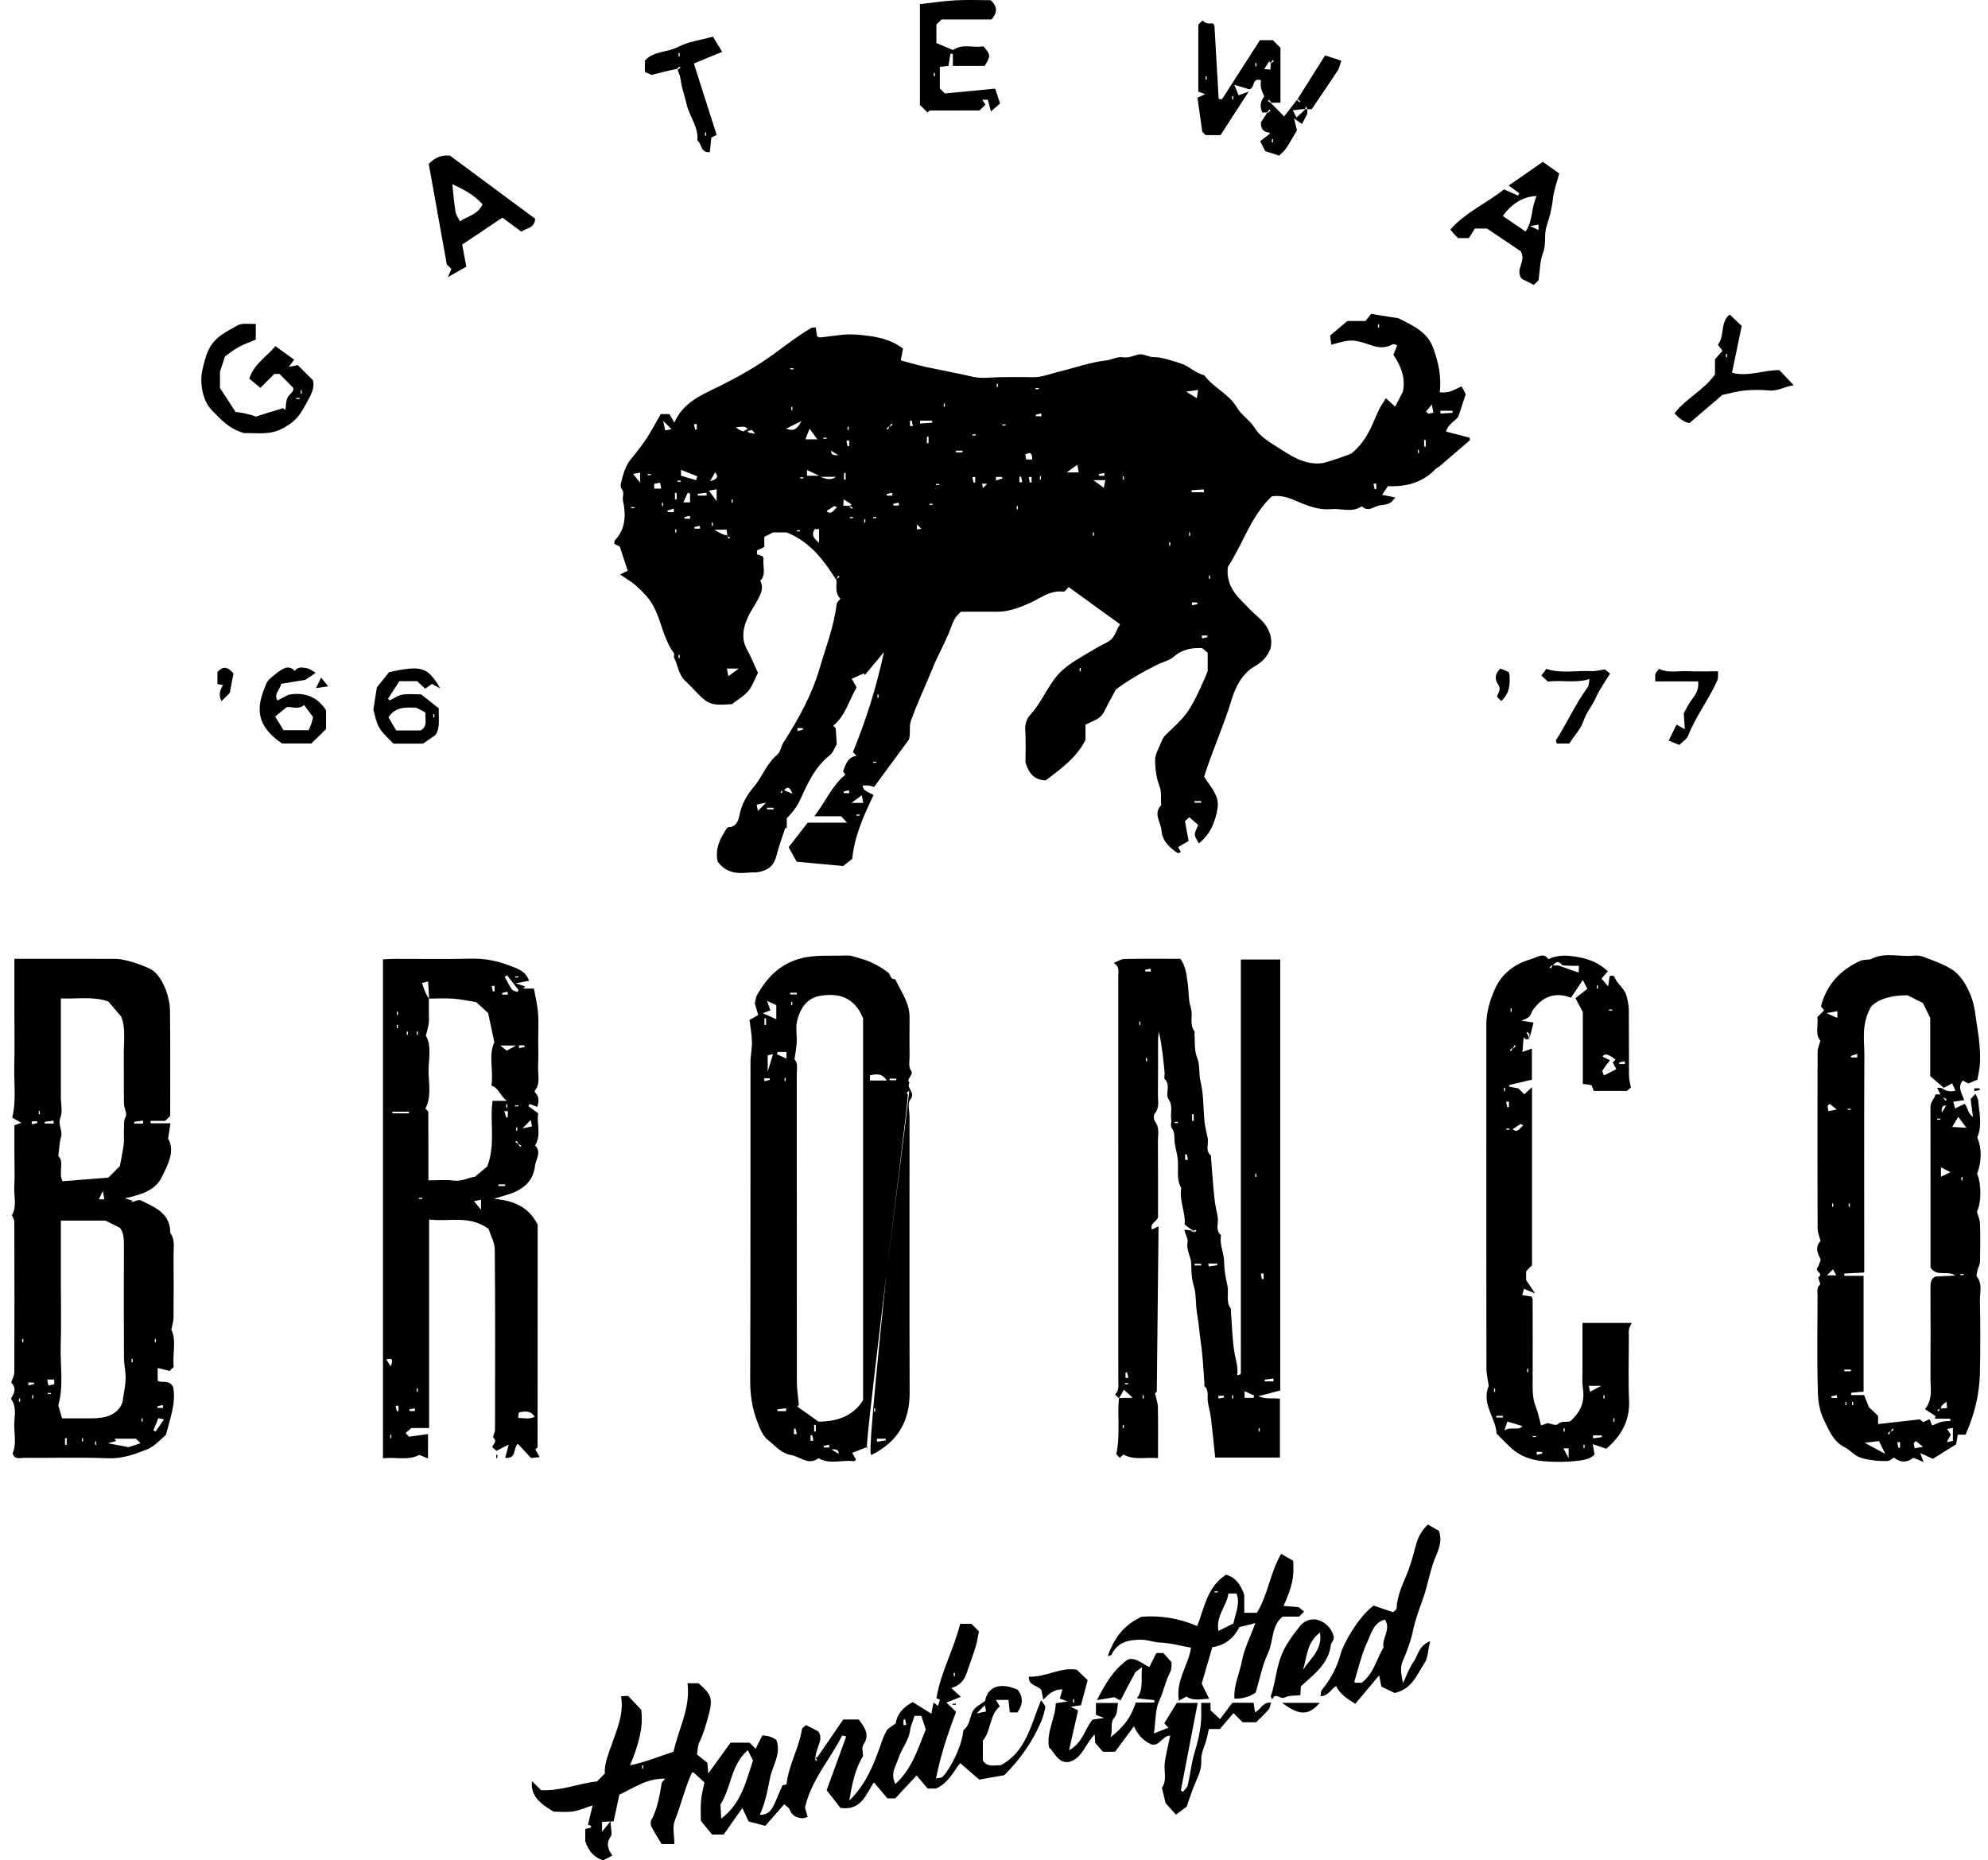
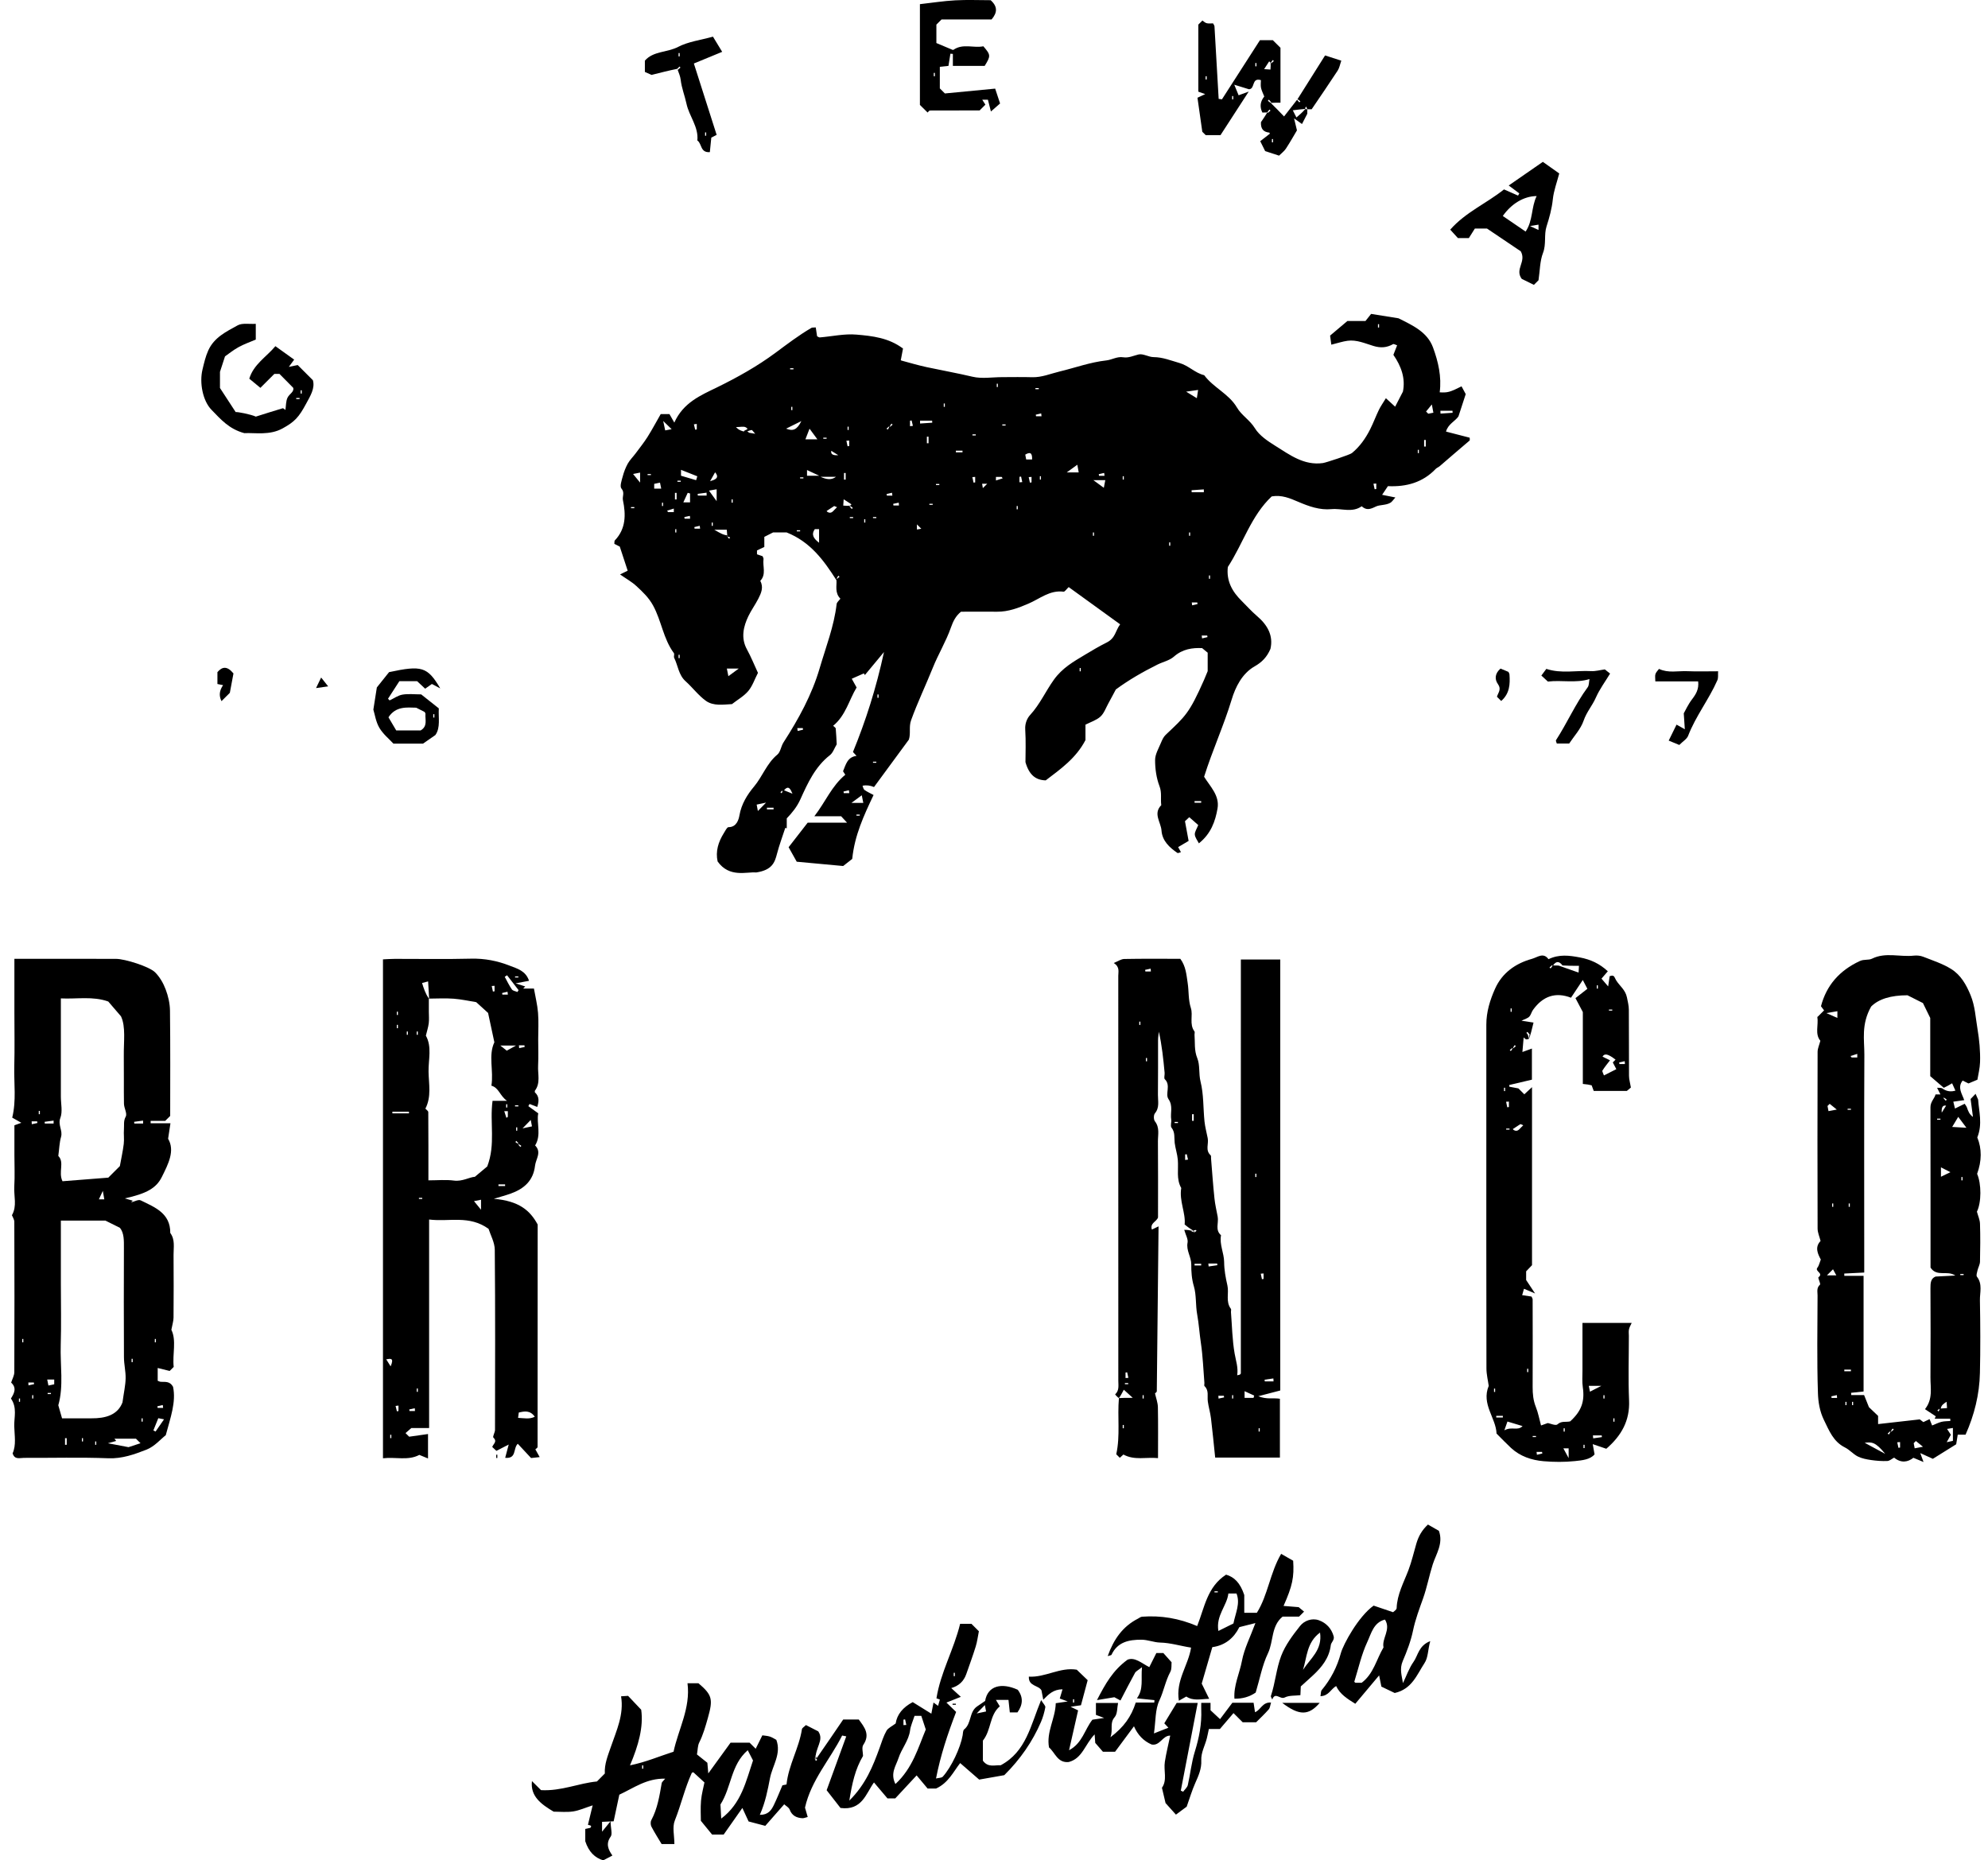
<svg xmlns="http://www.w3.org/2000/svg" width="109" height="102" viewBox="0 0 109 102" fill="none">
  <g id="Vector">
    <path d="M45.863 31.814C45.158 30.704 44.424 29.709 43.132 29.193H42.385C42.206 29.284 42.083 29.347 41.907 29.436V29.989C41.752 30.063 41.627 30.121 41.505 30.179V30.391C41.603 30.424 41.707 30.46 41.812 30.496C41.83 30.549 41.87 30.605 41.863 30.654C41.807 31.052 42.025 31.493 41.685 31.848C41.879 32.202 41.734 32.52 41.576 32.831C41.408 33.158 41.181 33.47 41.031 33.786C40.767 34.34 40.607 34.971 40.952 35.6C41.179 36.015 41.358 36.459 41.558 36.892C41.372 37.251 41.256 37.615 41.027 37.887C40.789 38.17 40.443 38.362 40.133 38.605C39.656 38.627 39.12 38.726 38.699 38.422C38.288 38.125 37.973 37.695 37.592 37.354C37.203 37.006 37.177 36.495 36.965 36.071C36.928 35.999 36.992 35.866 36.948 35.808C36.367 35.025 36.267 34.034 35.807 33.197C35.572 32.767 35.234 32.446 34.891 32.131C34.638 31.897 34.328 31.727 33.997 31.495C34.177 31.406 34.291 31.352 34.415 31.29C34.275 30.864 34.137 30.44 33.982 29.969C33.92 29.938 33.799 29.878 33.684 29.82C33.693 29.742 33.679 29.664 33.711 29.63C34.326 28.988 34.318 28.203 34.155 27.424C34.111 27.219 34.267 27.011 34.073 26.786C33.971 26.668 34.084 26.34 34.144 26.119C34.208 25.878 34.3 25.637 34.42 25.419C34.533 25.22 34.704 25.053 34.842 24.869C35.065 24.569 35.3 24.276 35.5 23.962C35.756 23.556 35.981 23.13 36.227 22.703H36.705C36.761 22.802 36.837 22.935 36.972 23.17C37.465 22.07 38.426 21.671 39.304 21.244C40.427 20.694 41.516 20.085 42.505 19.353C43.153 18.873 43.791 18.385 44.487 17.978C44.533 17.95 44.602 17.965 44.727 17.952C44.751 18.112 44.775 18.273 44.8 18.436C44.847 18.458 44.9 18.503 44.949 18.5C45.622 18.445 46.301 18.288 46.961 18.346C47.828 18.42 48.726 18.518 49.511 19.11C49.477 19.293 49.44 19.478 49.393 19.73C49.369 19.694 49.388 19.759 49.422 19.768C49.886 19.895 50.347 20.029 50.816 20.131C51.65 20.31 52.49 20.459 53.321 20.655C53.837 20.778 54.406 20.678 54.951 20.678C55.496 20.678 56.041 20.665 56.587 20.682C57.117 20.698 57.594 20.49 58.092 20.37C58.946 20.165 59.776 19.859 60.66 19.761C60.967 19.727 61.251 19.535 61.585 19.589C61.881 19.636 62.145 19.502 62.425 19.435C62.674 19.375 62.974 19.578 63.252 19.58C63.755 19.583 64.195 19.768 64.664 19.901C65.176 20.046 65.523 20.453 66.025 20.571C66.53 21.256 67.377 21.588 67.823 22.347C68.072 22.773 68.53 23.031 68.804 23.478C69.051 23.881 69.509 24.185 69.927 24.446C70.722 24.943 71.498 25.532 72.532 25.389C72.704 25.365 74.013 24.932 74.122 24.843C74.557 24.486 74.873 24.035 75.124 23.538C75.3 23.19 75.434 22.82 75.605 22.469C75.7 22.273 75.829 22.094 75.987 21.833C76.2 22.028 76.347 22.164 76.494 22.298C76.632 22.03 76.774 21.756 76.921 21.472C77.07 20.734 76.823 20.073 76.398 19.455C76.465 19.282 76.532 19.11 76.603 18.933C76.489 18.896 76.418 18.848 76.385 18.866C76.04 19.063 75.705 19.089 75.309 18.969C74.847 18.831 74.386 18.616 73.884 18.684C73.604 18.723 73.332 18.815 72.995 18.898C72.974 18.732 72.954 18.596 72.928 18.4C73.243 18.135 73.573 17.856 73.875 17.601H74.867C74.949 17.497 75.042 17.38 75.176 17.211C75.676 17.291 76.18 17.372 76.68 17.452C77.436 17.833 78.255 18.192 78.57 19.049C78.859 19.832 79.049 20.656 78.937 21.51C79.364 21.539 79.509 21.499 80.135 21.182C80.195 21.291 80.266 21.425 80.364 21.608C80.262 21.921 80.122 22.347 79.966 22.829C79.793 23.089 79.391 23.252 79.284 23.663C79.74 23.781 80.171 23.893 80.582 23.998C80.582 24.093 80.594 24.138 80.58 24.151C80.3 24.394 80.015 24.633 79.733 24.874C79.464 25.104 79.199 25.338 78.93 25.566C78.864 25.621 78.775 25.65 78.719 25.709C78.008 26.453 77.116 26.701 76.098 26.655C76.005 26.795 75.911 26.935 75.78 27.13C76.038 27.183 76.225 27.219 76.507 27.275C76.381 27.413 76.327 27.507 76.245 27.558C75.993 27.714 75.651 27.665 75.429 27.776C75.12 27.928 74.916 27.989 74.66 27.758C74.14 28.127 73.555 27.863 73.003 27.915C72.361 27.977 71.758 27.761 71.176 27.511C70.722 27.317 70.275 27.123 69.727 27.217C68.595 28.278 68.157 29.807 67.321 31.087C67.234 31.843 67.555 32.432 68.075 32.943C68.355 33.218 68.615 33.517 68.915 33.771C69.497 34.266 69.824 34.848 69.658 35.575C69.469 36.022 69.195 36.305 68.791 36.535C68.104 36.925 67.737 37.672 67.532 38.353C67.101 39.778 66.48 41.126 66.02 42.587C66.343 43.114 66.879 43.614 66.756 44.325C66.634 45.032 66.396 45.711 65.733 46.239C65.651 46.074 65.522 45.92 65.511 45.757C65.5 45.605 65.618 45.445 65.698 45.236C65.543 45.101 65.373 44.95 65.207 44.805C65.12 44.887 65.033 44.968 64.971 45.025C65.044 45.412 65.111 45.777 65.171 46.106C64.938 46.242 64.767 46.344 64.597 46.445C64.656 46.554 64.702 46.634 64.749 46.721C64.664 46.743 64.589 46.788 64.558 46.766C64.118 46.464 63.726 46.105 63.684 45.537C63.651 45.077 63.212 44.611 63.671 44.145C63.624 43.801 63.713 43.466 63.573 43.103C63.402 42.657 63.332 42.15 63.333 41.67C63.333 41.354 63.528 41.033 63.655 40.724C63.719 40.568 63.795 40.401 63.913 40.289C64.996 39.266 65.202 39.121 66.018 37.275C66.074 37.148 66.125 37.017 66.216 36.798V35.786C66.143 35.727 66.052 35.651 65.911 35.535C65.382 35.511 64.84 35.58 64.359 36.006C64.117 36.218 63.755 36.29 63.455 36.441C62.672 36.832 61.912 37.264 61.18 37.802C61.058 38.03 60.916 38.304 60.767 38.572C60.631 38.819 60.533 39.111 60.334 39.292C60.113 39.491 59.797 39.587 59.515 39.732V40.577C58.997 41.575 58.153 42.163 57.336 42.786C56.785 42.772 56.427 42.491 56.225 41.788C56.225 41.316 56.254 40.651 56.212 39.991C56.192 39.667 56.314 39.382 56.483 39.199C57.016 38.619 57.33 37.9 57.781 37.271C58.248 36.618 58.86 36.276 59.491 35.897C59.878 35.663 60.28 35.426 60.671 35.232C61.167 34.987 61.154 34.581 61.416 34.23C60.44 33.523 59.538 32.87 58.595 32.189C58.475 32.301 58.382 32.45 58.312 32.441C57.559 32.343 57.016 32.827 56.396 33.093C55.845 33.331 55.289 33.544 54.673 33.539C54.008 33.534 53.341 33.539 52.69 33.539C52.401 33.775 52.261 34.057 52.137 34.409C51.87 35.17 51.441 35.872 51.14 36.624C50.754 37.583 50.307 38.514 49.955 39.487C49.822 39.854 49.946 40.193 49.833 40.551C49.206 41.405 48.562 42.281 47.921 43.152C47.715 43.063 47.494 43.036 47.292 43.081C47.326 43.163 47.339 43.27 47.397 43.31C47.552 43.419 47.728 43.497 47.897 43.589C47.359 44.724 46.858 45.798 46.727 47.093C46.634 47.165 46.47 47.294 46.23 47.482C45.498 47.415 44.651 47.335 43.684 47.246C43.579 47.056 43.415 46.768 43.239 46.451C43.608 45.976 43.944 45.543 44.284 45.106H46.443C46.323 44.975 46.249 44.896 46.118 44.753H44.651C45.269 43.953 45.6 43.094 46.347 42.478C46.332 42.456 46.278 42.371 46.223 42.286C46.376 41.923 46.461 41.505 46.963 41.443C46.887 41.362 46.827 41.296 46.767 41.231C47.468 39.517 48.032 37.764 48.468 35.75C48.028 36.279 47.724 36.646 47.421 37.01C47.401 36.981 47.383 36.95 47.363 36.921C47.157 37.012 46.954 37.102 46.701 37.215C46.801 37.394 46.868 37.516 46.967 37.693C46.556 38.367 46.372 39.23 45.68 39.794C45.742 39.855 45.818 39.895 45.822 39.941C45.849 40.236 45.861 40.533 45.876 40.811C45.745 41.026 45.671 41.273 45.505 41.403C44.695 42.034 44.286 42.937 43.886 43.821C43.697 44.24 43.437 44.557 43.137 44.87C43.137 45.052 43.137 45.233 43.137 45.414C43.11 45.405 43.084 45.398 43.057 45.389C42.903 45.865 42.724 46.337 42.599 46.822C42.479 47.288 42.332 47.707 41.458 47.836C40.943 47.788 39.991 48.142 39.346 47.232C39.224 46.674 39.386 46.161 39.685 45.682C39.762 45.561 39.858 45.352 39.944 45.352C40.398 45.352 40.505 44.917 40.543 44.7C40.654 44.078 40.974 43.566 41.341 43.129C41.81 42.57 42.039 41.853 42.621 41.374C42.797 41.229 42.821 40.916 42.957 40.707C43.782 39.428 44.515 38.096 44.942 36.635C45.282 35.473 45.731 34.337 45.872 33.119C45.883 33.021 45.998 32.934 46.078 32.825C45.756 32.502 45.889 32.104 45.861 31.816C45.858 31.725 45.871 31.738 45.882 31.748C45.931 31.707 45.98 31.665 46.031 31.622L45.972 31.564C45.931 31.613 45.889 31.661 45.861 31.814H45.863ZM48.793 23.408L48.757 23.371C48.708 23.413 48.659 23.455 48.608 23.498C48.628 23.518 48.646 23.536 48.666 23.556C48.708 23.507 48.749 23.458 48.755 23.375L48.791 23.411L48.94 23.284L48.882 23.226C48.84 23.275 48.799 23.324 48.793 23.408ZM46.61 27.721L46.574 27.758L46.701 27.906L46.759 27.848C46.71 27.806 46.661 27.765 46.594 27.747C46.625 27.714 46.654 27.683 46.685 27.651C46.556 27.567 46.427 27.484 46.258 27.375C46.25 27.497 46.243 27.594 46.234 27.721C46.38 27.732 46.487 27.739 46.61 27.721ZM41.408 23.783C41.278 23.64 41.239 23.573 41.214 23.576C41.127 23.589 41.043 23.627 40.96 23.654C41.069 23.685 41.179 23.716 40.678 23.743C40.72 23.707 40.782 23.678 40.801 23.632C40.832 23.56 41.12 23.558 40.891 23.429C40.771 23.362 40.582 23.417 40.353 23.417C40.509 23.573 40.594 23.658 41.41 23.783H41.408ZM42.866 43.281C43.104 43.377 43.279 43.446 43.451 43.517C43.344 43.276 43.241 43.018 42.975 43.344C42.962 43.332 42.952 43.321 42.939 43.308C42.89 43.35 42.841 43.392 42.79 43.435L42.848 43.493C42.89 43.444 42.932 43.395 42.864 43.283L42.866 43.281ZM39.884 29.352L39.847 29.389C39.889 29.438 39.931 29.486 39.974 29.537C39.995 29.517 40.013 29.499 40.033 29.479C39.984 29.438 39.934 29.396 39.882 29.467C39.865 29.262 39.858 29.155 39.849 29.043H39.164C39.486 29.233 39.658 29.334 39.886 29.352H39.884ZM38.168 26.326C38.19 26.255 38.212 26.184 38.233 26.114C37.946 25.999 37.659 25.885 37.339 25.76V26.083C37.615 26.164 37.892 26.246 38.168 26.328V26.326ZM44.675 29.01C44.46 29.323 44.622 29.537 44.909 29.757V29.01H44.675ZM44.16 24.087H44.816C44.682 23.904 44.591 23.783 44.386 23.504C44.269 23.808 44.215 23.95 44.16 24.087ZM59.144 25.9C59.12 25.764 59.102 25.662 59.069 25.481C58.87 25.626 58.73 25.727 58.49 25.9H59.144ZM65.691 21.38C65.471 21.41 65.313 21.434 65.035 21.474C65.289 21.63 65.427 21.713 65.622 21.833C65.647 21.66 65.663 21.561 65.691 21.38ZM46.683 44.022H47.334C47.306 43.883 47.286 43.783 47.25 43.603C47.054 43.748 46.914 43.85 46.683 44.022ZM37.835 27.056C37.794 27.043 37.75 27.032 37.708 27.02C37.635 27.177 37.563 27.335 37.466 27.544H37.835V27.054V27.056ZM39.293 26.826C39.157 26.849 39.055 26.868 38.873 26.9C39.019 27.1 39.12 27.239 39.293 27.478V26.826ZM44.991 26.143C45.274 26.27 45.563 26.349 45.836 26.143H44.991ZM43.938 23.087C43.553 23.279 43.353 23.377 43.102 23.502C43.473 23.649 43.697 23.576 43.938 23.087ZM40.503 36.657H39.853C39.88 36.796 39.9 36.896 39.936 37.075C40.133 36.93 40.273 36.829 40.503 36.657ZM60.522 26.744C60.556 26.565 60.576 26.463 60.602 26.326H59.949C60.184 26.498 60.324 26.599 60.52 26.744H60.522ZM35.869 26.791H36.254C36.227 26.661 36.21 26.579 36.187 26.462C36.06 26.487 35.96 26.509 35.869 26.529V26.791ZM78.19 22.563C78.23 22.603 78.27 22.643 78.31 22.683C78.392 22.666 78.472 22.652 78.591 22.628C78.568 22.503 78.55 22.402 78.506 22.175C78.353 22.362 78.272 22.463 78.19 22.563ZM78.975 22.52C78.977 22.572 78.981 22.625 78.982 22.677C79.204 22.663 79.426 22.648 79.646 22.632C79.644 22.594 79.64 22.558 79.638 22.52H78.975ZM66.005 26.989C66.005 26.936 66.005 26.884 66.005 26.833C65.782 26.848 65.558 26.864 65.333 26.878C65.335 26.915 65.336 26.953 65.338 26.989H66.005ZM50.444 23.063C50.444 23.116 50.445 23.168 50.447 23.221C50.669 23.206 50.892 23.19 51.114 23.176C51.112 23.138 51.109 23.101 51.107 23.063H50.444ZM38.933 26.384C39.164 26.313 39.489 26.221 39.208 25.896C39.109 26.07 39.022 26.228 38.933 26.384ZM35.096 26.46V25.911C34.965 25.938 34.884 25.954 34.711 25.988C34.834 26.141 34.916 26.241 35.096 26.46ZM44.92 26.085C44.602 25.936 44.438 25.86 44.248 25.771V26.085H44.92ZM56.589 25.193C56.605 24.789 56.454 24.785 56.214 24.926C56.232 25.021 56.247 25.1 56.265 25.193H56.589ZM45.894 27.81C45.782 27.767 45.747 27.739 45.732 27.748C45.594 27.835 45.458 27.928 45.322 28.018C45.342 28.038 45.36 28.066 45.383 28.078C45.596 28.189 45.685 28.004 45.805 27.897C45.827 27.877 45.847 27.857 45.894 27.81ZM45.578 24.718C45.539 24.901 45.667 24.98 45.962 24.957C45.78 24.845 45.667 24.774 45.578 24.718ZM41.554 44.466C41.692 44.325 41.781 44.234 42.003 44.006C41.697 44.069 41.598 44.091 41.487 44.115C41.51 44.234 41.525 44.314 41.554 44.466ZM36.947 27.883C36.85 27.913 36.714 27.957 36.576 28C36.594 28.026 36.614 28.053 36.632 28.078H36.945V27.883H36.947ZM38.744 27.172C38.744 27.119 38.742 27.065 38.74 27.013C38.579 27.034 38.417 27.056 38.253 27.078C38.255 27.109 38.259 27.141 38.261 27.172H38.744ZM36.825 23.531C36.683 23.393 36.592 23.304 36.363 23.083C36.427 23.388 36.449 23.487 36.472 23.598C36.592 23.574 36.672 23.56 36.825 23.531ZM54.606 26.344C54.702 26.313 54.838 26.27 54.976 26.226C54.958 26.201 54.938 26.173 54.92 26.148H54.607V26.344H54.606ZM54.129 26.523H53.848C53.87 26.648 53.884 26.728 53.889 26.762C53.971 26.681 54.064 26.588 54.129 26.523ZM50.274 28.751V29.032C50.4 29.01 50.48 28.995 50.514 28.99L50.274 28.751ZM65.889 34.846C65.896 34.898 65.901 34.951 65.909 35.002C66.007 34.978 66.105 34.955 66.205 34.931C66.2 34.902 66.196 34.873 66.191 34.844H65.889V34.846ZM43.715 39.921C43.722 39.973 43.728 40.026 43.735 40.077C43.833 40.053 43.931 40.029 44.031 40.006C44.026 39.977 44.022 39.948 44.017 39.919H43.715V39.921ZM65.344 33.033C65.351 33.086 65.356 33.139 65.364 33.189C65.462 33.166 65.56 33.142 65.66 33.119C65.654 33.09 65.651 33.061 65.645 33.032H65.344V33.033ZM46.565 43.484C46.558 43.431 46.552 43.379 46.545 43.328C46.447 43.352 46.349 43.375 46.249 43.399C46.254 43.428 46.258 43.457 46.263 43.486H46.565V43.484ZM65.496 43.922V44.013H65.86V43.922H65.496ZM38.386 28.985C38.379 28.932 38.373 28.879 38.366 28.829C38.268 28.852 38.17 28.876 38.07 28.899C38.075 28.928 38.079 28.957 38.084 28.986H38.386V28.985ZM42.414 44.376V44.285H42.05V44.376H42.414ZM37.837 28.441C37.834 28.388 37.83 28.337 37.826 28.285C37.724 28.307 37.624 28.328 37.523 28.35C37.526 28.379 37.53 28.41 37.535 28.439H37.837V28.441ZM49.288 27.716C49.284 27.663 49.28 27.613 49.277 27.56C49.175 27.582 49.075 27.603 48.973 27.625C48.977 27.654 48.98 27.685 48.986 27.714H49.288V27.716ZM48.928 27.172C48.92 27.119 48.915 27.067 48.908 27.016C48.809 27.04 48.711 27.063 48.611 27.087C48.617 27.116 48.62 27.145 48.626 27.174H48.928V27.172ZM37.007 27.384H37.097V27.022H37.007V27.384ZM75.462 26.511L75.305 26.521L75.371 26.824C75.4 26.82 75.431 26.817 75.46 26.811V26.511H75.462ZM56.559 26.148C56.507 26.152 56.456 26.155 56.403 26.159L56.469 26.462C56.498 26.458 56.529 26.454 56.558 26.449V26.148H56.559ZM55.894 26.443C55.947 26.44 55.998 26.436 56.05 26.433C56.029 26.331 56.007 26.231 55.985 26.13C55.956 26.134 55.925 26.137 55.896 26.143V26.443H55.894ZM53.47 26.148L53.313 26.159C53.335 26.26 53.357 26.36 53.379 26.462C53.408 26.458 53.439 26.454 53.468 26.449V26.148H53.47ZM60.56 26.085C60.553 26.032 60.547 25.98 60.54 25.929C60.442 25.952 60.343 25.976 60.244 25.999C60.249 26.028 60.253 26.057 60.258 26.086H60.56V26.085ZM46.276 26.297H46.367V25.934H46.276V26.297ZM52.41 24.711V24.801H52.773V24.711H52.41ZM78.174 24.122H78.083V24.484H78.174V24.122ZM46.563 24.154C46.51 24.158 46.459 24.162 46.407 24.165C46.429 24.267 46.45 24.366 46.472 24.468C46.501 24.464 46.532 24.461 46.561 24.455V24.154H46.563ZM50.911 23.941H50.82V24.303H50.911V23.941ZM38.202 23.244C38.15 23.252 38.097 23.257 38.046 23.265C38.07 23.362 38.093 23.46 38.117 23.56C38.146 23.554 38.175 23.551 38.204 23.545V23.244H38.202ZM49.896 23.368C49.949 23.36 50.002 23.355 50.053 23.348C50.029 23.25 50.005 23.152 49.982 23.052C49.953 23.058 49.924 23.061 49.895 23.067V23.368H49.896ZM57.106 22.822C57.099 22.77 57.094 22.717 57.087 22.666C56.988 22.69 56.89 22.713 56.79 22.737C56.796 22.766 56.799 22.795 56.805 22.824H57.106V22.822ZM46.958 44.662V44.722H47.139V44.662H46.958ZM48.048 41.822V41.762H47.866V41.822H48.048ZM48.17 38.076H48.11V38.257H48.17V38.076ZM59.257 36.626H59.197V36.807H59.257V36.626ZM37.205 36.082H37.265V35.901H37.205V36.082ZM66.345 31.551H66.285V31.732H66.345V31.551ZM64.104 29.92H64.164V29.738H64.104V29.92ZM65.195 29.376H65.254V29.195H65.195V29.376ZM59.924 29.376H59.984V29.195H59.924V29.376ZM43.688 29.073V29.133H43.87V29.073H43.688ZM37.023 29.195H37.083V29.014H37.023V29.195ZM39.082 28.651H39.022V28.832H39.082V28.651ZM47.443 28.47H47.383V28.651H47.443V28.47ZM47.866 28.348V28.408H48.048V28.348H47.866ZM46.776 28.408V28.348H46.594V28.408H46.776ZM55.803 27.743H55.743V27.924H55.803V27.743ZM34.598 27.803V27.863H34.78V27.803H34.598ZM50.956 27.622V27.681H51.138V27.622H50.956ZM36.356 27.562H36.296V27.743H36.356V27.562ZM40.173 27.381H40.113V27.562H40.173V27.381ZM51.501 26.596V26.536H51.319V26.596H51.501ZM37.325 26.415V26.355H37.143V26.415H37.325ZM61.558 26.293H61.618V26.112H61.558V26.293ZM57.014 26.293H57.074V26.112H57.014V26.293ZM43.868 26.172V26.231H44.049V26.172H43.868ZM35.507 25.99V26.05H35.689V25.99H35.507ZM77.795 24.662H77.736V24.843H77.795V24.662ZM45.14 23.997V24.056H45.322V23.997H45.14ZM53.319 23.815V23.875H53.501V23.815H53.319ZM46.472 23.574H46.532V23.393H46.472V23.574ZM54.955 23.272V23.331H55.136V23.272H54.955ZM43.444 22.306H43.384V22.487H43.444V22.306ZM51.805 22.124H51.745V22.306H51.805V22.124ZM56.772 21.278V21.338H56.954V21.278H56.772ZM54.651 21.218H54.711V21.037H54.651V21.218ZM43.322 20.191V20.25H43.504V20.191H43.322ZM75.553 17.956H75.613V17.775H75.553V17.956Z" fill="black" />
    <path d="M61.354 76.66C61.256 76.597 61.138 76.456 61.143 76.45C61.376 76.236 61.316 75.961 61.316 75.7C61.316 68.302 61.316 60.901 61.314 53.503C61.314 53.276 61.407 53.014 61.065 52.8C61.292 52.709 61.467 52.581 61.645 52.579C62.668 52.559 63.693 52.57 64.716 52.57C65.022 52.981 65.051 53.45 65.118 53.889C65.189 54.344 65.145 54.806 65.294 55.268C65.425 55.669 65.193 56.151 65.491 56.55C65.52 56.588 65.491 56.667 65.494 56.727C65.529 57.159 65.467 57.579 65.647 58.023C65.802 58.402 65.716 58.864 65.825 59.303C66 60.004 65.967 60.756 66.041 61.485C66.074 61.795 66.158 62.099 66.218 62.407C66.28 62.716 66.072 63.069 66.378 63.341C66.41 63.37 66.396 63.453 66.4 63.511C66.46 64.242 66.51 64.972 66.587 65.701C66.621 66.041 66.703 66.377 66.765 66.714C66.827 67.051 66.61 67.437 66.947 67.725C66.854 68.233 67.112 68.7 67.118 69.19C67.121 69.632 67.199 70.049 67.297 70.476C67.394 70.893 67.188 71.363 67.488 71.76C67.517 71.798 67.488 71.877 67.492 71.937C67.552 72.697 67.563 73.467 67.694 74.214C67.761 74.602 67.899 74.982 67.834 75.404C67.943 75.377 67.97 75.377 67.984 75.365C68.006 75.346 68.034 75.319 68.034 75.296C68.035 67.747 68.035 60.198 68.035 52.609H70.195V76.238C69.849 76.329 69.495 76.421 68.991 76.552C69.46 76.742 69.809 76.631 70.176 76.691V79.916H66.627C66.552 79.198 66.483 78.477 66.396 77.755C66.358 77.445 66.263 77.142 66.223 76.833C66.185 76.548 66.298 76.238 66.041 75.997C66.011 75.968 66.041 75.881 66.036 75.82C65.976 75.089 65.951 74.353 65.843 73.632C65.765 73.114 65.734 72.586 65.642 72.08C65.545 71.557 65.603 71.013 65.46 70.529C65.338 70.118 65.314 69.73 65.316 69.326C65.318 68.914 65.029 68.566 65.113 68.129C65.149 67.937 65.009 67.711 64.931 67.43C65.087 67.43 65.198 67.43 65.531 67.535C65.627 67.5 65.591 67.433 65.565 67.437C65.478 67.45 65.394 67.488 65.311 67.515C65.42 67.546 65.531 67.576 65.531 67.535C65.213 67.35 65.116 67.27 64.953 67.134C65.018 66.509 64.647 65.851 64.766 65.137C64.484 64.644 64.624 64.104 64.578 63.584C64.551 63.274 64.446 62.971 64.407 62.663C64.373 62.379 64.44 62.089 64.233 61.826C64.16 61.733 64.24 61.53 64.217 61.383C64.157 61.016 64.331 60.646 64.068 60.263C63.871 59.977 64.211 59.504 63.866 59.172C63.806 59.114 63.866 58.938 63.855 58.819C63.784 58.069 63.708 57.318 63.539 56.566C63.522 56.724 63.495 56.881 63.495 57.037C63.492 58.032 63.501 59.027 63.488 60.022C63.484 60.365 63.588 60.724 63.322 61.043C63.248 61.132 63.248 61.383 63.322 61.478C63.597 61.828 63.484 62.217 63.488 62.587C63.501 63.973 63.493 65.362 63.493 66.748C63.426 66.98 63.035 67.056 63.157 67.415C63.27 67.361 63.352 67.321 63.522 67.239C63.492 70.286 63.461 73.284 63.426 76.283C63.426 76.327 63.352 76.37 63.328 76.396C63.386 76.659 63.481 76.905 63.486 77.153C63.504 78.056 63.493 78.959 63.493 79.946C62.844 79.881 62.201 80.081 61.596 79.749C61.525 79.812 61.461 79.87 61.398 79.928C61.331 79.861 61.267 79.798 61.203 79.734C61.43 78.719 61.258 77.692 61.349 76.655C61.545 76.641 61.778 76.641 62.108 76.641C61.923 76.474 61.807 76.369 61.618 76.196C61.521 76.381 61.45 76.515 61.349 76.655L61.354 76.66ZM68.73 76.644C68.742 76.602 68.753 76.559 68.766 76.517C68.608 76.445 68.448 76.372 68.239 76.276V76.644H68.73ZM66.252 69.277C66.258 69.331 66.263 69.383 66.269 69.438C66.427 69.414 66.587 69.393 66.745 69.369C66.741 69.338 66.738 69.307 66.736 69.277H66.252ZM69.827 75.74C69.824 75.685 69.82 75.631 69.818 75.578C69.658 75.6 69.497 75.624 69.337 75.645C69.34 75.676 69.342 75.709 69.346 75.74H69.829H69.827ZM61.71 75.555C61.763 75.551 61.814 75.548 61.867 75.544C61.845 75.442 61.823 75.343 61.801 75.241C61.772 75.245 61.741 75.249 61.712 75.254V75.555H61.71ZM69.282 69.822C69.229 69.826 69.178 69.829 69.126 69.833C69.148 69.934 69.169 70.034 69.191 70.136C69.22 70.132 69.251 70.128 69.28 70.123V69.822H69.282ZM66.801 76.526C66.805 76.579 66.808 76.63 66.812 76.682L67.116 76.617C67.112 76.588 67.108 76.557 67.103 76.528H66.801V76.526ZM65.86 69.382V69.291H65.496V69.382H65.86ZM63.101 53.266C63.097 53.213 63.093 53.162 63.09 53.11C62.988 53.132 62.888 53.153 62.786 53.175C62.79 53.204 62.794 53.235 62.799 53.264H63.101V53.266ZM64.982 63.598C65.035 63.591 65.087 63.586 65.138 63.578C65.115 63.48 65.091 63.383 65.067 63.283C65.038 63.288 65.009 63.292 64.98 63.297V63.598H64.982ZM65.451 61.09H65.36V61.452H65.451V61.09ZM62.83 58.19H62.89V58.009H62.83V58.19ZM62.526 56.015H62.466V56.196H62.526V56.015ZM64.586 61.574V61.514H64.404V61.574H64.586ZM68.826 64.534H68.886V64.352H68.826V64.534ZM61.859 75.892V75.832H61.678V75.892H61.859ZM62.708 76.496H62.648V76.677H62.708V76.496ZM67.615 76.496H67.555V76.677H67.615V76.496ZM61.618 78.127H61.558V78.308H61.618V78.127ZM69.01 78.489H69.07V78.308H69.01V78.489Z" fill="black" />
    <path d="M9.335 61.181C9.251 61.264 9.186 61.329 9.058 61.456H8.259C8.259 61.499 8.259 61.541 8.259 61.585H9.346C9.302 61.867 9.271 62.074 9.217 62.435C9.604 63.091 9.229 63.818 8.871 64.535C8.571 65.137 8.046 65.442 6.839 65.706C7.055 65.768 7.166 65.8 7.279 65.831C7.248 65.862 7.217 65.893 7.188 65.924C7.366 65.882 7.59 65.751 7.717 65.815C8.486 66.192 9.346 66.514 9.336 67.602C9.609 67.968 9.513 68.39 9.516 68.794C9.524 69.942 9.524 71.089 9.515 72.236C9.515 72.425 9.451 72.613 9.396 72.91C9.687 73.499 9.446 74.248 9.524 74.946C9.431 75.038 9.367 75.102 9.302 75.167C9.1 75.116 8.897 75.067 8.646 75.004V75.705C8.679 75.716 8.755 75.761 8.833 75.763C9.071 75.769 9.322 75.729 9.489 76.037C9.66 76.873 9.356 77.697 9.089 78.687C8.817 78.901 8.47 79.31 8.03 79.482C7.374 79.738 6.703 79.983 5.945 79.954C4.404 79.894 2.857 79.939 1.312 79.932C1.085 79.932 0.801 80.048 0.692 79.683C0.898 79.229 0.794 78.703 0.781 78.195C0.769 77.706 0.95 77.184 0.6 76.678C0.763 76.418 0.943 76.104 0.611 75.805C0.674 75.607 0.783 75.421 0.785 75.234C0.796 72.486 0.794 69.739 0.785 66.991C0.785 66.861 0.694 66.732 0.654 66.627C0.945 66.127 0.752 65.577 0.783 65.057C0.818 64.486 0.79 63.91 0.79 63.337V61.697C0.901 61.657 1.007 61.621 1.17 61.561C0.992 61.46 0.847 61.378 0.67 61.278C0.901 60.34 0.76 59.403 0.783 58.473C0.809 57.478 0.789 56.479 0.789 55.484V52.57C2.684 52.57 4.525 52.566 6.368 52.573C6.854 52.575 8.186 52.994 8.506 53.313C8.758 53.565 8.955 53.907 9.082 54.244C9.222 54.612 9.315 55.02 9.32 55.41C9.344 57.34 9.331 59.268 9.331 61.179L9.335 61.181ZM6.714 76.901C6.794 76.325 6.881 75.95 6.888 75.573C6.896 75.187 6.797 74.799 6.796 74.411C6.785 72.419 6.788 70.427 6.794 68.434C6.794 68.024 6.812 67.616 6.576 67.319C6.276 67.169 6.025 67.044 5.778 66.922H3.337V70.386C3.337 71.502 3.364 72.621 3.33 73.735C3.293 74.857 3.499 75.995 3.197 77.048C3.27 77.3 3.331 77.514 3.402 77.764C3.931 77.764 4.471 77.761 5.011 77.764C5.785 77.771 6.445 77.583 6.712 76.901H6.714ZM6.572 63.935C6.648 63.511 6.737 63.118 6.785 62.721C6.817 62.453 6.774 62.177 6.796 61.907C6.814 61.681 6.761 61.463 6.894 61.22C6.985 61.054 6.801 60.756 6.797 60.515C6.783 59.64 6.799 58.764 6.788 57.889C6.779 57.099 6.903 56.294 6.634 55.723C6.325 55.364 6.13 55.138 5.936 54.911C5.087 54.609 4.229 54.783 3.337 54.741V60.124C3.337 60.517 3.44 60.949 3.31 61.291C3.162 61.679 3.448 61.976 3.348 62.331C3.255 62.656 3.248 63.006 3.197 63.379C3.551 63.732 3.184 64.263 3.426 64.765C4.28 64.698 5.153 64.629 5.938 64.568C6.212 64.294 6.405 64.102 6.572 63.935ZM7.048 79.345C7.232 79.285 7.463 79.207 7.704 79.129C7.603 79.028 7.517 78.942 7.455 78.881H6.274C6.307 78.922 6.338 78.962 6.37 79.004C6.258 79.035 6.147 79.066 5.916 79.131C6.381 79.22 6.657 79.272 7.05 79.346L7.048 79.345ZM8.995 77.819C8.878 77.795 8.777 77.775 8.679 77.757C8.58 78.003 8.495 78.216 8.41 78.427C8.45 78.448 8.489 78.469 8.529 78.489C8.677 78.277 8.822 78.067 8.993 77.82L8.995 77.819ZM2.973 75.636H2.588C2.615 75.767 2.632 75.849 2.655 75.966C2.782 75.941 2.882 75.919 2.973 75.899V75.636ZM7.846 61.603C7.846 61.548 7.846 61.496 7.844 61.441C7.681 61.463 7.519 61.485 7.355 61.507C7.357 61.538 7.361 61.57 7.363 61.601H7.846V61.603ZM2.939 61.603V61.441C2.773 61.463 2.612 61.485 2.448 61.507C2.45 61.538 2.453 61.57 2.455 61.601H2.939V61.603ZM5.422 65.757H5.718C5.696 65.632 5.681 65.552 5.638 65.293C5.525 65.534 5.467 65.659 5.423 65.757H5.422ZM1.554 75.801C1.556 75.854 1.559 75.905 1.561 75.957L1.868 75.89C1.865 75.861 1.859 75.83 1.856 75.801H1.554ZM8.944 77.19L8.924 77.034C8.826 77.057 8.728 77.081 8.628 77.105C8.633 77.133 8.637 77.162 8.642 77.192H8.944V77.19ZM3.657 78.852H3.566V79.214H3.657V78.852ZM1.736 61.483C1.737 61.536 1.741 61.586 1.743 61.639L2.05 61.572C2.046 61.543 2.041 61.512 2.037 61.483H1.736ZM2.186 60.909H2.126V61.09H2.186V60.909ZM1.278 73.414H1.218V73.596H1.278V73.414ZM8.488 73.596H8.548V73.414H8.488V73.596ZM7.215 74.683H7.275V74.502H7.215V74.683ZM2.612 76.374V76.434H2.793V76.374H2.612ZM1.825 76.496H1.765V76.677H1.825V76.496ZM1.098 76.677H1.038V76.858H1.098V76.677ZM7.762 77.945H7.822V77.764H7.762V77.945ZM4.551 78.852H4.491V79.033H4.551V78.852ZM5.278 79.033H5.218V79.214H5.278V79.033Z" fill="black" />
    <path d="M26.79 67.377C25.725 66.607 24.629 67.002 23.528 66.864V78.297H22.552C22.414 78.418 22.325 78.496 22.235 78.574C22.31 78.649 22.374 78.712 22.434 78.772C22.762 78.725 23.09 78.68 23.468 78.625V79.965C23.304 79.897 23.161 79.838 22.991 79.769C22.383 80.095 21.696 79.874 20.998 79.954V52.6C21.194 52.591 21.425 52.573 21.654 52.573C23.046 52.571 24.44 52.597 25.832 52.562C26.574 52.544 27.276 52.682 27.948 52.947C28.35 53.104 28.829 53.226 29.006 53.775C28.806 53.813 28.64 53.844 28.268 53.916C28.526 54 28.662 54.041 28.797 54.085C28.759 54.123 28.722 54.163 28.684 54.201H29.275C29.351 54.639 29.464 55.082 29.5 55.531C29.54 56.011 29.509 56.497 29.509 56.979C29.509 57.461 29.529 57.947 29.504 58.429C29.478 58.89 29.649 59.381 29.327 59.803C29.327 59.834 29.315 59.877 29.329 59.892C29.589 60.131 29.544 60.41 29.456 60.691C29.313 60.635 29.173 60.581 29.035 60.528C29.013 60.568 28.991 60.608 28.969 60.649C29.135 60.769 29.3 60.889 29.511 61.041C29.406 61.585 29.698 62.219 29.34 62.803C29.713 63.178 29.378 63.54 29.335 63.915C29.24 64.742 28.728 65.18 28.003 65.442C27.724 65.541 27.437 65.617 27.077 65.728C28.459 65.847 29.058 66.362 29.48 67.138C29.48 71.201 29.48 75.269 29.475 79.337C29.475 79.381 29.395 79.423 29.353 79.464C29.418 79.58 29.482 79.696 29.591 79.89C29.357 79.916 29.195 79.934 29.118 79.941C28.844 79.647 28.622 79.41 28.388 79.158C28.121 79.424 28.339 79.988 27.699 79.93C27.761 79.7 27.817 79.484 27.892 79.201C27.623 79.339 27.432 79.437 27.217 79.548C27.161 79.495 27.077 79.417 26.99 79.336C27.035 79.172 27.288 79.046 27.052 78.821C26.997 78.77 27.141 78.543 27.141 78.397C27.146 75.105 27.159 71.814 27.128 68.523C27.125 68.12 26.896 67.72 26.787 67.375L26.79 67.377ZM28.437 62.701C28.424 62.714 28.413 62.725 28.401 62.737C28.442 62.786 28.484 62.835 28.528 62.886L28.586 62.828C28.537 62.786 28.488 62.745 28.404 62.739C28.417 62.727 28.428 62.716 28.441 62.703C28.399 62.654 28.357 62.605 28.313 62.554C28.293 62.574 28.275 62.592 28.255 62.612C28.304 62.654 28.353 62.696 28.437 62.701ZM23.41 54.75C23.45 54.748 23.488 54.746 23.528 54.745C23.509 54.44 23.493 54.137 23.473 53.809C23.322 53.847 23.244 53.867 23.141 53.895C23.235 54.195 23.322 54.473 23.513 54.746V55.471C23.513 55.683 23.533 55.897 23.508 56.104C23.48 56.325 23.408 56.541 23.35 56.782C23.693 57.396 23.486 58.094 23.497 58.763C23.508 59.431 23.664 60.126 23.324 60.785C23.377 60.845 23.482 60.91 23.482 60.977C23.491 62.206 23.489 63.435 23.489 64.716C23.998 64.716 24.451 64.671 24.891 64.729C25.352 64.789 25.738 64.539 26.038 64.521C26.345 64.265 26.574 64.073 26.714 63.955C27.185 62.736 26.843 61.563 27.006 60.356H27.797C27.399 60.073 27.355 59.64 26.943 59.526C27.076 58.712 26.763 57.864 27.106 57.146C26.985 56.582 26.879 56.086 26.761 55.538C26.576 55.37 26.354 55.167 26.11 54.946C25.729 54.884 25.303 54.79 24.875 54.757C24.424 54.723 23.968 54.75 23.41 54.754V54.75ZM28.408 77.739C28.744 77.755 29.031 77.826 29.322 77.677C29.064 77.311 28.755 77.374 28.444 77.447C28.433 77.525 28.426 77.581 28.406 77.739H28.408ZM27.802 53.472C27.759 53.501 27.717 53.528 27.674 53.557C27.801 53.789 27.915 54.03 28.066 54.248C28.121 54.328 28.266 54.344 28.37 54.389C28.391 54.355 28.411 54.322 28.433 54.288C28.222 54.016 28.013 53.744 27.802 53.472ZM27.786 57.606C27.939 57.521 28.073 57.447 28.293 57.324H27.43C27.592 57.452 27.681 57.523 27.786 57.606ZM21.514 60.952V61.043H22.423V60.952H21.514ZM26.374 66.328V65.779C26.243 65.806 26.161 65.822 25.989 65.856C26.112 66.009 26.194 66.109 26.374 66.328ZM27.648 60.921C27.679 61.017 27.723 61.153 27.766 61.291C27.792 61.273 27.819 61.253 27.844 61.235V60.923H27.648V60.921ZM29.1 61.405C28.962 61.547 28.875 61.637 28.651 61.866C28.957 61.802 29.057 61.78 29.168 61.757C29.144 61.637 29.129 61.557 29.1 61.405ZM21.418 74.915C21.625 74.433 21.407 74.489 21.176 74.529C21.259 74.663 21.33 74.774 21.418 74.915ZM21.846 77.065C21.794 77.072 21.741 77.077 21.69 77.085C21.714 77.182 21.737 77.28 21.761 77.38C21.79 77.374 21.819 77.371 21.848 77.365V77.065H21.846ZM22.753 77.367C22.75 77.315 22.746 77.264 22.742 77.211C22.641 77.233 22.541 77.255 22.439 77.277C22.443 77.306 22.446 77.337 22.452 77.365H22.753V77.367ZM27.117 54.05C27.065 54.054 27.014 54.058 26.961 54.061C26.983 54.163 27.005 54.262 27.026 54.364C27.055 54.36 27.086 54.357 27.116 54.351V54.05H27.117ZM27.846 54.531C27.839 54.478 27.833 54.425 27.826 54.375C27.728 54.398 27.63 54.422 27.53 54.446C27.535 54.474 27.539 54.504 27.544 54.532H27.846V54.531ZM27.694 65.028V64.938H27.33V65.028H27.694ZM28.453 57.311C28.457 57.364 28.46 57.414 28.464 57.467L28.768 57.402C28.764 57.373 28.76 57.342 28.755 57.313H28.453V57.311ZM27.753 60.724H27.813V60.542H27.753V60.724ZM28.239 60.602V60.662H28.421V60.602H28.239ZM22.908 56.555H22.848V56.736H22.908V56.555ZM22.363 56.555H22.303V56.736H22.363V56.555ZM21.817 56.193H21.757V56.374H21.817V56.193ZM28.3 61.992H28.36V61.811H28.3V61.992ZM21.757 55.649H21.817V55.468H21.757V55.649ZM22.97 65.677V65.737H23.151V65.677H22.97ZM28.241 53.534V53.594H28.422V53.534H28.241ZM22.91 76.129H22.85V76.311H22.91V76.129ZM21.456 78.667H21.396V78.848H21.456V78.667Z" fill="black" />
-     <path d="M48.586 69.953C47.416 79.747 47.472 79.609 47.588 79.319C47.217 79.464 46.996 79.549 46.725 79.656C46.807 79.803 46.872 79.923 46.939 80.042C46.905 80.062 46.85 80.12 46.807 80.115C46.167 80.026 45.494 80.314 44.88 79.95C44.318 80.371 43.882 79.865 43.382 79.78C42.804 79.682 42.494 79.249 42.097 78.944C41.812 78.723 41.656 78.297 41.516 77.933C41.232 77.201 41.129 76.441 41.132 75.642C41.154 69.847 41.143 64.053 41.149 58.259C41.149 57.873 41.236 57.489 41.229 57.102C41.221 56.724 41.147 56.347 41.096 55.926C41.261 55.83 41.419 55.74 41.572 55.651C41.49 55.368 41.436 55.183 41.387 55.011C41.425 54.864 41.432 54.685 41.512 54.545C42.059 53.592 42.761 52.85 43.893 52.551C44.72 52.332 45.54 52.426 46.365 52.388C46.481 52.383 46.605 52.388 46.716 52.419C47.066 52.521 47.425 52.609 47.755 52.758C48.088 52.908 48.406 53.104 48.699 53.322C48.835 53.422 48.8 53.715 49.08 53.686C49.407 54.369 49.882 54.993 49.871 55.805C49.862 56.499 49.865 57.193 49.871 57.887C49.873 58.154 49.802 58.489 49.933 58.668C50.156 58.973 49.635 59.123 49.869 59.366C49.66 59.667 50.233 59.895 49.913 60.28C49.747 60.477 49.869 60.916 49.869 61.246C49.869 66.286 49.858 71.326 49.875 76.365C49.88 77.936 49.209 79.056 47.808 79.756C47.684 79.818 47.568 79.897 48.588 69.951C49.446 63.199 49.867 59.815 49.851 59.799C49.802 59.841 49.753 59.883 49.702 59.926L49.76 59.984C49.802 59.935 49.844 59.886 48.588 69.953H48.586ZM47.321 76.766V55.83C46.834 54.638 45.934 54.409 44.869 54.621C44.175 54.786 43.88 55.335 43.717 55.919C43.608 56.31 43.702 56.756 43.682 57.177C43.668 57.458 43.61 57.735 43.56 58.081C43.76 58.277 43.686 58.612 43.686 58.929C43.688 64.546 43.686 70.165 43.691 75.781C43.691 76.177 43.759 76.573 43.8 77.019C43.797 77.023 43.748 77.085 43.719 77.123C44.129 77.414 44.524 77.694 44.876 77.945C46.024 77.945 46.839 77.553 47.323 76.767L47.321 76.766ZM42.563 55.883V55.111C42.405 55.038 42.265 54.973 42.056 54.875C42.141 55.114 42.192 55.256 42.241 55.395C42.094 55.45 41.99 55.489 41.825 55.551C42.087 55.669 42.295 55.763 42.563 55.883ZM48.62 59.245C48.344 58.813 48.03 58.897 47.699 58.955V59.245H48.62ZM42.634 57.677C42.621 57.719 42.61 57.762 42.597 57.804C42.755 57.876 42.913 57.949 43.123 58.045V57.677H42.632H42.634ZM42.383 57.802C42.237 57.829 42.157 57.846 42.092 57.858V58.754C42.223 58.328 42.29 58.107 42.383 57.802ZM43.108 77.371C43.104 77.317 43.101 77.262 43.099 77.21C42.939 77.231 42.777 77.255 42.617 77.277C42.621 77.308 42.623 77.34 42.626 77.371H43.11H43.108ZM48.075 78.882C48.081 78.937 48.086 78.989 48.092 79.044C48.25 79.02 48.41 78.999 48.568 78.975C48.564 78.944 48.56 78.913 48.559 78.882H48.075ZM45.972 79.705C46.011 79.523 45.883 79.443 45.589 79.466C45.771 79.578 45.883 79.649 45.972 79.705ZM44.638 78.489H44.729V78.127H44.638V78.489ZM43.684 54.52V54.429H43.321V54.52H43.684ZM43.533 78.641C43.586 78.634 43.639 78.629 43.69 78.621C43.666 78.524 43.642 78.426 43.619 78.326C43.59 78.332 43.56 78.335 43.531 78.341V78.641H43.533ZM44.442 78.999C44.495 78.995 44.546 78.991 44.598 78.988C44.577 78.886 44.555 78.786 44.533 78.685C44.504 78.689 44.473 78.692 44.444 78.698V78.999H44.442ZM45.472 79.363C45.465 79.31 45.46 79.258 45.453 79.207C45.354 79.23 45.256 79.254 45.156 79.278C45.162 79.307 45.165 79.336 45.171 79.365H45.472V79.363ZM41.896 59.125C41.903 59.178 41.908 59.23 41.916 59.281C42.014 59.258 42.112 59.234 42.212 59.21C42.206 59.181 42.203 59.152 42.197 59.123H41.896V59.125ZM49.137 59.23V59.14H48.773V59.23H49.137ZM41.912 56.194H42.003V55.832H41.912V56.194ZM43.079 59.094H43.019V59.276H43.079V59.094ZM47.986 77.219H47.926V77.4H47.986V77.219ZM43.442 54.926H43.382V55.107H43.442V54.926Z" fill="black" />
-     <path d="M99.657 55.752C99.815 55.595 99.902 55.508 100.013 55.397C99.973 55.344 99.929 55.286 99.842 55.172C100.14 54.029 100.851 53.213 101.969 52.693C102.212 52.581 102.447 52.658 102.641 52.562C103.388 52.194 104.171 52.481 104.933 52.396C105.102 52.377 105.293 52.396 105.449 52.457C105.969 52.662 106.514 52.836 106.983 53.13C107.503 53.454 107.805 53.978 108.045 54.563C108.294 55.17 108.317 55.787 108.423 56.408C108.526 57.023 108.583 57.628 108.564 58.241C108.553 58.576 108.466 58.91 108.419 59.198C108.212 59.285 108.083 59.339 107.928 59.404C107.852 59.366 107.734 59.306 107.61 59.245C107.31 59.625 107.572 59.959 107.697 60.318C107.472 60.35 107.305 60.374 107.098 60.403C107.13 60.535 107.154 60.635 107.19 60.78C107.39 60.68 107.539 60.606 107.721 60.517C107.765 60.588 107.817 60.648 107.843 60.718C107.908 60.9 107.963 61.086 108.175 61.24C108.134 60.923 108.092 60.604 108.046 60.256C108.103 60.198 108.184 60.113 108.319 59.972C108.366 60.078 108.413 60.184 108.459 60.289C108.499 60.919 108.712 61.63 108.413 62.364C108.666 62.978 108.661 63.653 108.403 64.361C108.643 64.898 108.643 65.938 108.392 66.433C108.452 66.658 108.553 66.873 108.561 67.093C108.583 67.787 108.577 68.481 108.561 69.175C108.557 69.336 108.461 69.496 108.423 69.659C108.397 69.771 108.343 69.933 108.394 70C108.708 70.404 108.55 70.862 108.557 71.29C108.581 72.619 108.588 73.947 108.557 75.276C108.532 76.454 108.25 77.583 107.77 78.659H107.341C107.316 78.819 107.288 78.982 107.256 79.187C106.845 79.442 106.414 79.713 105.976 79.984C105.76 79.885 105.582 79.805 105.287 79.671C105.36 79.872 105.396 79.968 105.465 80.16C105.258 80.073 105.115 80.013 104.909 79.928C104.606 80.169 104.233 80.233 103.853 79.919C103.728 79.984 103.606 80.099 103.479 80.104C103.184 80.117 102.886 80.093 102.596 80.052C102.345 80.015 102.083 79.966 101.861 79.856C101.607 79.727 101.411 79.488 101.156 79.361C100.516 79.042 100.291 78.438 100.004 77.855C99.769 77.376 99.689 76.856 99.675 76.369C99.617 74.589 99.649 72.805 99.655 71.024C99.655 70.826 99.588 70.616 99.787 70.436C99.84 70.389 99.659 70.065 99.706 70.029C100.006 69.802 99.486 69.706 99.646 69.507C99.729 69.403 99.755 69.253 99.833 69.059C99.675 68.76 99.484 68.388 99.82 68.039C99.76 67.801 99.659 67.584 99.657 67.366C99.646 64.135 99.648 60.903 99.657 57.673C99.657 57.483 99.749 57.295 99.809 57.064C99.495 56.693 99.717 56.198 99.642 55.749L99.657 55.752ZM103.646 78.473C103.659 78.486 103.67 78.496 103.682 78.509C103.732 78.467 103.781 78.426 103.832 78.382L103.773 78.324C103.732 78.373 103.69 78.422 103.684 78.505C103.672 78.493 103.661 78.482 103.648 78.469C103.599 78.511 103.55 78.553 103.499 78.596L103.557 78.654C103.599 78.605 103.641 78.556 103.646 78.473ZM106.591 60.166L106.554 60.202C106.596 60.251 106.638 60.3 106.681 60.35C106.701 60.33 106.72 60.312 106.74 60.292C106.69 60.251 106.641 60.209 106.574 60.185C106.514 60.126 106.452 60.064 106.392 60.004C106.34 59.901 106.287 59.798 106.209 59.642C106.365 59.642 106.471 59.642 106.518 59.694C106.79 59.876 107.038 59.848 107.214 59.798C107.154 59.663 107.09 59.524 107.032 59.395C106.823 59.517 106.703 59.587 106.574 59.642C106.323 59.426 106.073 59.209 105.833 59.004V55.814C105.669 55.479 105.545 55.228 105.433 54.996C105.149 54.853 104.875 54.714 104.586 54.569C103.671 54.569 103.007 54.774 102.594 55.185C102.036 56.175 102.225 57.016 102.221 57.837C102.203 61.516 102.214 65.197 102.214 68.878V69.771C101.812 69.791 101.467 69.808 101.12 69.826C101.12 69.867 101.12 69.909 101.122 69.951H102.178V76.293C101.927 76.32 101.71 76.341 101.494 76.365C101.496 76.407 101.5 76.448 101.501 76.49H102.207C102.298 76.715 102.37 76.896 102.472 77.152C102.597 77.271 102.792 77.456 102.974 77.632V78.08C103.742 77.993 104.477 77.911 105.26 77.822C105.291 77.846 105.382 77.915 105.456 77.971C105.602 77.9 105.709 77.849 105.796 77.808C105.856 77.958 105.894 78.054 105.936 78.156C106.14 78.076 106.291 77.996 106.452 77.956C106.607 77.918 106.772 77.924 106.934 77.909C106.934 77.868 106.932 77.826 106.93 77.784H106.074C106.096 77.741 106.118 77.699 106.138 77.655C105.963 77.54 105.789 77.424 105.545 77.262C105.989 76.702 105.842 76.1 105.845 75.519C105.856 73.889 105.854 72.262 105.845 70.632C105.845 70.348 105.856 70.096 106.127 69.991C106.487 69.973 106.805 69.956 107.21 69.936C106.745 69.628 106.203 70.032 105.849 69.501C105.849 66.609 105.851 63.658 105.845 60.707C105.845 60.398 106.071 60.229 106.123 60.006H106.394C106.454 60.066 106.516 60.127 106.592 60.169L106.591 60.166ZM106.302 77.132L106.394 77.228C106.501 77.221 106.609 77.211 106.754 77.202C106.745 77.076 106.74 76.978 106.73 76.856C106.56 76.967 106.432 77.048 106.412 77.239C106.4 77.226 106.389 77.215 106.376 77.202C106.327 77.244 106.278 77.286 106.227 77.329L106.285 77.387C106.327 77.338 106.369 77.289 106.303 77.133L106.302 77.132ZM103.364 79.713C103.192 79.357 103.112 79.194 103.025 79.013C102.819 79.037 102.612 79.062 102.238 79.105C102.657 79.33 102.921 79.473 103.364 79.713ZM107.817 61.833C107.605 61.55 107.503 61.413 107.368 61.235C107.248 61.434 107.165 61.572 107.036 61.788C107.283 61.802 107.443 61.811 107.817 61.833ZM106.963 78.667C106.883 78.808 106.832 78.901 106.736 79.073C106.938 79.029 107.018 79.013 107.076 79V78.293C106.949 78.315 106.869 78.328 106.756 78.346C106.829 78.458 106.883 78.542 106.965 78.667H106.963ZM106.421 64.004V64.519C106.609 64.428 106.77 64.349 106.939 64.269C106.774 64.184 106.614 64.102 106.421 64.004ZM100.742 55.442C100.516 55.48 100.371 55.506 100.138 55.546C100.398 55.66 100.56 55.73 100.742 55.812V55.442ZM100.32 60.521C100.28 60.561 100.24 60.6 100.2 60.64C100.216 60.722 100.231 60.802 100.255 60.921C100.38 60.898 100.482 60.88 100.709 60.836C100.522 60.684 100.42 60.602 100.32 60.521ZM100.685 69.927C100.631 69.826 100.565 69.71 100.502 69.592L100.166 69.927H100.685ZM105.046 79.007L104.926 79.127C104.942 79.209 104.957 79.288 104.98 79.408C105.106 79.385 105.207 79.366 105.435 79.323C105.247 79.171 105.147 79.089 105.046 79.007ZM101.834 57.782C101.738 57.813 101.601 57.856 101.463 57.9C101.481 57.925 101.501 57.953 101.52 57.978H101.832V57.782H101.834ZM106.703 60.622C106.52 60.584 106.44 60.711 106.463 61.005C106.576 60.823 106.647 60.711 106.703 60.622ZM101.122 75.093V75.183H101.485V75.093H101.122ZM100.725 76.648L100.714 76.492C100.613 76.514 100.513 76.535 100.411 76.557C100.415 76.586 100.418 76.617 100.424 76.646H100.725V76.648ZM104.18 79.067C104.128 79.071 104.077 79.075 104.024 79.078L104.09 79.381C104.119 79.377 104.15 79.374 104.179 79.368V79.067H104.18ZM101.303 60.789V60.849H101.485V60.789H101.303ZM106.211 61.333V61.392H106.392V61.333H106.211ZM107.543 64.716H107.603V64.535H107.543V64.716ZM100.515 65.985H100.455V66.166H100.515V65.985ZM101.423 65.985H101.363V66.166H101.423V65.985ZM107.481 69.851V69.911H107.663V69.851H107.481ZM101.242 76.86H101.182V77.041H101.242V76.86ZM101.545 77.041H101.605V76.86H101.545V77.041Z" fill="black" />
+     <path d="M99.657 55.752C99.815 55.595 99.902 55.508 100.013 55.397C99.973 55.344 99.929 55.286 99.842 55.172C100.14 54.029 100.851 53.213 101.969 52.693C102.212 52.581 102.447 52.658 102.641 52.562C103.388 52.194 104.171 52.481 104.933 52.396C105.102 52.377 105.293 52.396 105.449 52.457C105.969 52.662 106.514 52.836 106.983 53.13C107.503 53.454 107.805 53.978 108.045 54.563C108.294 55.17 108.317 55.787 108.423 56.408C108.526 57.023 108.583 57.628 108.564 58.241C108.553 58.576 108.466 58.91 108.419 59.198C108.212 59.285 108.083 59.339 107.928 59.404C107.852 59.366 107.734 59.306 107.61 59.245C107.31 59.625 107.572 59.959 107.697 60.318C107.472 60.35 107.305 60.374 107.098 60.403C107.13 60.535 107.154 60.635 107.19 60.78C107.39 60.68 107.539 60.606 107.721 60.517C107.765 60.588 107.817 60.648 107.843 60.718C107.908 60.9 107.963 61.086 108.175 61.24C108.134 60.923 108.092 60.604 108.046 60.256C108.103 60.198 108.184 60.113 108.319 59.972C108.366 60.078 108.413 60.184 108.459 60.289C108.499 60.919 108.712 61.63 108.413 62.364C108.666 62.978 108.661 63.653 108.403 64.361C108.643 64.898 108.643 65.938 108.392 66.433C108.452 66.658 108.553 66.873 108.561 67.093C108.583 67.787 108.577 68.481 108.561 69.175C108.557 69.336 108.461 69.496 108.423 69.659C108.397 69.771 108.343 69.933 108.394 70C108.708 70.404 108.55 70.862 108.557 71.29C108.581 72.619 108.588 73.947 108.557 75.276C108.532 76.454 108.25 77.583 107.77 78.659H107.341C107.316 78.819 107.288 78.982 107.256 79.187C106.845 79.442 106.414 79.713 105.976 79.984C105.76 79.885 105.582 79.805 105.287 79.671C105.36 79.872 105.396 79.968 105.465 80.16C105.258 80.073 105.115 80.013 104.909 79.928C104.606 80.169 104.233 80.233 103.853 79.919C103.728 79.984 103.606 80.099 103.479 80.104C103.184 80.117 102.886 80.093 102.596 80.052C102.345 80.015 102.083 79.966 101.861 79.856C101.607 79.727 101.411 79.488 101.156 79.361C100.516 79.042 100.291 78.438 100.004 77.855C99.769 77.376 99.689 76.856 99.675 76.369C99.617 74.589 99.649 72.805 99.655 71.024C99.655 70.826 99.588 70.616 99.787 70.436C99.84 70.389 99.659 70.065 99.706 70.029C100.006 69.802 99.486 69.706 99.646 69.507C99.729 69.403 99.755 69.253 99.833 69.059C99.675 68.76 99.484 68.388 99.82 68.039C99.76 67.801 99.659 67.584 99.657 67.366C99.646 64.135 99.648 60.903 99.657 57.673C99.657 57.483 99.749 57.295 99.809 57.064C99.495 56.693 99.717 56.198 99.642 55.749L99.657 55.752ZM103.646 78.473C103.659 78.486 103.67 78.496 103.682 78.509C103.732 78.467 103.781 78.426 103.832 78.382L103.773 78.324C103.732 78.373 103.69 78.422 103.684 78.505C103.672 78.493 103.661 78.482 103.648 78.469C103.599 78.511 103.55 78.553 103.499 78.596L103.557 78.654C103.599 78.605 103.641 78.556 103.646 78.473ZM106.591 60.166L106.554 60.202C106.596 60.251 106.638 60.3 106.681 60.35C106.701 60.33 106.72 60.312 106.74 60.292C106.69 60.251 106.641 60.209 106.574 60.185C106.514 60.126 106.452 60.064 106.392 60.004C106.34 59.901 106.287 59.798 106.209 59.642C106.365 59.642 106.471 59.642 106.518 59.694C106.79 59.876 107.038 59.848 107.214 59.798C107.154 59.663 107.09 59.524 107.032 59.395C106.823 59.517 106.703 59.587 106.574 59.642C106.323 59.426 106.073 59.209 105.833 59.004V55.814C105.669 55.479 105.545 55.228 105.433 54.996C105.149 54.853 104.875 54.714 104.586 54.569C103.671 54.569 103.007 54.774 102.594 55.185C102.036 56.175 102.225 57.016 102.221 57.837C102.203 61.516 102.214 65.197 102.214 68.878V69.771C101.812 69.791 101.467 69.808 101.12 69.826C101.12 69.867 101.12 69.909 101.122 69.951H102.178V76.293C101.927 76.32 101.71 76.341 101.494 76.365C101.496 76.407 101.5 76.448 101.501 76.49H102.207C102.298 76.715 102.37 76.896 102.472 77.152C102.597 77.271 102.792 77.456 102.974 77.632V78.08C103.742 77.993 104.477 77.911 105.26 77.822C105.291 77.846 105.382 77.915 105.456 77.971C105.602 77.9 105.709 77.849 105.796 77.808C105.856 77.958 105.894 78.054 105.936 78.156C106.14 78.076 106.291 77.996 106.452 77.956C106.607 77.918 106.772 77.924 106.934 77.909C106.934 77.868 106.932 77.826 106.93 77.784H106.074C106.096 77.741 106.118 77.699 106.138 77.655C105.963 77.54 105.789 77.424 105.545 77.262C105.989 76.702 105.842 76.1 105.845 75.519C105.856 73.889 105.854 72.262 105.845 70.632C105.845 70.348 105.856 70.096 106.127 69.991C106.487 69.973 106.805 69.956 107.21 69.936C106.745 69.628 106.203 70.032 105.849 69.501C105.849 66.609 105.851 63.658 105.845 60.707C105.845 60.398 106.071 60.229 106.123 60.006H106.394C106.454 60.066 106.516 60.127 106.592 60.169L106.591 60.166ZM106.302 77.132L106.394 77.228C106.501 77.221 106.609 77.211 106.754 77.202C106.745 77.076 106.74 76.978 106.73 76.856C106.56 76.967 106.432 77.048 106.412 77.239C106.4 77.226 106.389 77.215 106.376 77.202C106.327 77.244 106.278 77.286 106.227 77.329L106.285 77.387C106.327 77.338 106.369 77.289 106.303 77.133L106.302 77.132ZM103.364 79.713C102.819 79.037 102.612 79.062 102.238 79.105C102.657 79.33 102.921 79.473 103.364 79.713ZM107.817 61.833C107.605 61.55 107.503 61.413 107.368 61.235C107.248 61.434 107.165 61.572 107.036 61.788C107.283 61.802 107.443 61.811 107.817 61.833ZM106.963 78.667C106.883 78.808 106.832 78.901 106.736 79.073C106.938 79.029 107.018 79.013 107.076 79V78.293C106.949 78.315 106.869 78.328 106.756 78.346C106.829 78.458 106.883 78.542 106.965 78.667H106.963ZM106.421 64.004V64.519C106.609 64.428 106.77 64.349 106.939 64.269C106.774 64.184 106.614 64.102 106.421 64.004ZM100.742 55.442C100.516 55.48 100.371 55.506 100.138 55.546C100.398 55.66 100.56 55.73 100.742 55.812V55.442ZM100.32 60.521C100.28 60.561 100.24 60.6 100.2 60.64C100.216 60.722 100.231 60.802 100.255 60.921C100.38 60.898 100.482 60.88 100.709 60.836C100.522 60.684 100.42 60.602 100.32 60.521ZM100.685 69.927C100.631 69.826 100.565 69.71 100.502 69.592L100.166 69.927H100.685ZM105.046 79.007L104.926 79.127C104.942 79.209 104.957 79.288 104.98 79.408C105.106 79.385 105.207 79.366 105.435 79.323C105.247 79.171 105.147 79.089 105.046 79.007ZM101.834 57.782C101.738 57.813 101.601 57.856 101.463 57.9C101.481 57.925 101.501 57.953 101.52 57.978H101.832V57.782H101.834ZM106.703 60.622C106.52 60.584 106.44 60.711 106.463 61.005C106.576 60.823 106.647 60.711 106.703 60.622ZM101.122 75.093V75.183H101.485V75.093H101.122ZM100.725 76.648L100.714 76.492C100.613 76.514 100.513 76.535 100.411 76.557C100.415 76.586 100.418 76.617 100.424 76.646H100.725V76.648ZM104.18 79.067C104.128 79.071 104.077 79.075 104.024 79.078L104.09 79.381C104.119 79.377 104.15 79.374 104.179 79.368V79.067H104.18ZM101.303 60.789V60.849H101.485V60.789H101.303ZM106.211 61.333V61.392H106.392V61.333H106.211ZM107.543 64.716H107.603V64.535H107.543V64.716ZM100.515 65.985H100.455V66.166H100.515V65.985ZM101.423 65.985H101.363V66.166H101.423V65.985ZM107.481 69.851V69.911H107.663V69.851H107.481ZM101.242 76.86H101.182V77.041H101.242V76.86ZM101.545 77.041H101.605V76.86H101.545V77.041Z" fill="black" />
    <path d="M83.828 56.958C83.682 57.021 83.639 56.979 83.541 56.88C83.519 57.144 83.499 57.358 83.472 57.679C83.681 57.603 83.82 57.552 83.993 57.49V59.196C83.575 59.294 83.163 59.392 82.75 59.489C82.752 59.52 82.755 59.551 82.757 59.582C82.924 59.613 83.09 59.645 83.254 59.676C83.362 59.785 83.47 59.892 83.577 59.999C83.702 59.883 83.828 59.765 83.999 59.607V69.367C83.917 69.452 83.793 69.581 83.677 69.704V70.181C83.831 70.415 83.951 70.594 84.166 70.919C83.857 70.788 83.721 70.73 83.559 70.661C83.522 70.788 83.501 70.868 83.459 71.011C83.644 71.038 83.808 71.062 83.97 71.087C83.991 71.138 84.031 71.191 84.033 71.241C84.037 72.842 84.04 74.442 84.033 76.042C84.031 76.425 84.066 76.787 84.211 77.148C84.337 77.46 84.395 77.797 84.493 78.156C84.598 78.118 84.702 78.081 84.864 78.023C85 78.047 85.3 78.183 85.394 78.096C85.618 77.891 85.847 77.989 86.091 77.931C86.71 77.369 86.898 76.838 86.783 76.057C86.74 75.763 86.765 75.457 86.765 75.158C86.765 74.29 86.765 73.42 86.765 72.532H89.464C89.408 72.66 89.339 72.767 89.315 72.885C89.29 73.001 89.309 73.126 89.309 73.246C89.309 74.424 89.269 75.602 89.32 76.778C89.37 77.897 88.895 78.721 88.072 79.433C87.841 79.356 87.628 79.281 87.328 79.18C87.363 79.372 87.388 79.513 87.428 79.74C87.19 80.026 86.749 80.068 86.35 80.109C85.782 80.168 85.198 80.164 84.627 80.115C83.97 80.057 83.346 79.849 82.846 79.386C82.581 79.14 82.33 78.875 82.054 78.6C82.025 77.746 81.209 76.99 81.625 75.986C81.587 75.7 81.501 75.363 81.5 75.024C81.49 70.495 81.494 65.967 81.494 61.438C81.494 59.687 81.498 57.936 81.494 56.184C81.492 55.484 81.698 54.822 81.974 54.208C82.357 53.353 83.077 52.827 83.991 52.573C84.309 52.484 84.618 52.2 84.902 52.59C85.487 52.312 86.034 52.383 86.625 52.495C87.208 52.606 87.701 52.831 88.155 53.253C88.088 53.333 87.966 53.472 87.808 53.657C87.917 53.784 88.021 53.905 88.174 54.083C88.21 53.844 88.234 53.679 88.257 53.523C88.522 53.42 88.51 53.588 88.61 53.746C88.802 54.059 89.117 54.261 89.204 54.688C89.249 54.908 89.306 55.136 89.308 55.361C89.319 56.568 89.308 57.777 89.317 58.984C89.317 59.176 89.377 59.366 89.42 59.627C89.409 59.636 89.32 59.712 89.199 59.814H87.383C87.356 59.741 87.319 59.644 87.268 59.506C87.221 59.497 87.139 59.477 87.056 59.462C86.972 59.45 86.887 59.442 86.785 59.43V55.489C86.629 55.196 86.498 54.947 86.381 54.726C86.656 54.511 86.899 54.322 87.034 54.215C86.952 54.058 86.883 53.925 86.783 53.731C86.532 54.108 86.336 54.404 86.136 54.703C85.305 54.382 84.602 54.599 84.048 55.377C83.968 55.489 83.941 55.645 83.846 55.743C83.761 55.832 83.619 55.866 83.421 55.964C83.671 56.002 83.839 56.028 84.082 56.066C83.997 56.421 83.917 56.755 83.83 56.959C83.851 56.747 83.862 56.736 83.875 56.724C83.833 56.675 83.791 56.626 83.748 56.575L83.69 56.633C83.739 56.675 83.788 56.717 83.83 56.959L83.828 56.958ZM82.965 57.481L82.928 57.445C82.879 57.487 82.83 57.528 82.779 57.572C82.799 57.592 82.817 57.61 82.837 57.63C82.879 57.581 82.921 57.532 82.926 57.449C82.939 57.461 82.95 57.472 82.963 57.485C83.012 57.443 83.061 57.402 83.112 57.358C83.092 57.338 83.073 57.32 83.053 57.3C83.012 57.349 82.97 57.398 82.965 57.481ZM85.127 52.934C85.309 52.934 85.491 52.934 85.498 52.954C85.927 53.104 86.212 53.206 86.552 53.325C86.561 53.177 86.567 53.077 86.574 52.954C86.245 52.954 85.958 52.954 85.671 52.934C85.487 52.686 85.309 52.686 85.144 52.95C85.131 52.938 85.12 52.927 85.107 52.914C85.058 52.956 85.009 52.997 84.958 53.041C84.978 53.061 84.996 53.079 85.016 53.099C85.058 53.05 85.1 53.001 85.124 52.934H85.127ZM88.275 58.134C88.123 58.335 87.977 58.507 87.861 58.697C87.834 58.741 87.904 58.846 87.943 58.964C88.184 58.842 88.395 58.734 88.622 58.62C88.537 58.458 88.481 58.348 88.428 58.25C88.495 58.183 88.537 58.141 88.579 58.099C88.172 57.784 87.975 57.737 87.865 57.934C87.984 57.992 88.105 58.052 88.273 58.134H88.275ZM82.483 78.422C82.897 78.194 83.201 78.471 83.481 78.19C83.194 78.103 82.932 78.025 82.652 77.94C82.623 78.022 82.596 78.1 82.483 78.42V78.422ZM83.519 61.697C83.406 61.654 83.372 61.626 83.357 61.635C83.219 61.722 83.083 61.815 82.946 61.905C82.966 61.925 82.984 61.953 83.008 61.965C83.221 62.076 83.31 61.891 83.43 61.784C83.452 61.764 83.472 61.744 83.519 61.697ZM87.801 75.983H87.112C87.139 76.12 87.159 76.22 87.176 76.303C87.352 76.213 87.499 76.138 87.801 75.983ZM87.338 78.701C87.343 78.756 87.348 78.808 87.354 78.862C87.512 78.839 87.672 78.817 87.83 78.794C87.826 78.763 87.823 78.732 87.821 78.701H87.338ZM85.718 79.41C85.793 79.548 85.856 79.665 86.007 79.945V79.41H85.718ZM82.038 77.628V77.719H82.401V77.628H82.038ZM89.093 58.34C89.09 58.288 89.086 58.237 89.082 58.184C88.981 58.206 88.88 58.228 88.779 58.25C88.782 58.279 88.786 58.31 88.791 58.339H89.093V58.34ZM84.248 79.607C84.255 79.66 84.26 79.713 84.268 79.763C84.366 79.74 84.464 79.716 84.564 79.693C84.558 79.664 84.555 79.635 84.549 79.606H84.248V79.607ZM82.734 60.398C82.681 60.401 82.63 60.405 82.577 60.408C82.599 60.51 82.621 60.61 82.643 60.711C82.672 60.707 82.703 60.704 82.732 60.698V60.398H82.734ZM82.523 59.64H82.463V59.821H82.523V59.64ZM82.765 61.936V61.876H82.583V61.936H82.765ZM88.217 55.352V55.411H88.399V55.352H88.217ZM82.825 55.473H82.885V55.292H82.825V55.473ZM87.55 54.204H87.61V54.023H87.55V54.204ZM83.733 75.229H83.793V75.047H83.733V75.229ZM81.976 76.135H81.916V76.316H81.976V76.135ZM87.914 76.679H87.974V76.497H87.914V76.679ZM88.459 77.947H88.519V77.766H88.459V77.947ZM85.793 78.31H85.733V78.491H85.793V78.31ZM84.035 78.732V78.792H84.217V78.732H84.035ZM86.821 79.397H86.881V79.216H86.821V79.397Z" fill="black" />
    <path d="M44.691 96.523C45.334 95.597 45.785 94.933 46.232 94.277H47.085C47.394 94.696 47.723 95.093 47.334 95.667C47.236 95.812 47.319 96.081 47.319 96.275C46.888 96.998 46.721 97.777 46.567 98.723C47.472 97.828 47.864 96.835 48.23 95.825C48.342 95.51 48.442 95.183 48.606 94.895C48.697 94.738 48.908 94.649 49.108 94.495C49.182 94.004 49.5 93.61 50.044 93.324C50.354 93.516 50.689 93.724 51.065 93.958C51.109 93.735 51.14 93.57 51.183 93.347C51.256 93.4 51.31 93.44 51.434 93.529C51.467 93.411 51.507 93.269 51.532 93.183C51.578 93.199 51.472 93.163 51.345 93.117C51.565 91.704 52.299 90.446 52.643 89.03H53.261C53.381 89.15 53.53 89.299 53.671 89.44C53.613 89.724 53.581 90.007 53.497 90.277C53.341 90.785 53.155 91.283 52.981 91.785C52.843 92.181 52.568 92.438 52.156 92.554C52.33 92.713 52.474 92.844 52.681 93.034C52.381 93.153 52.139 93.251 51.892 93.349C52.11 93.559 52.295 93.739 52.423 93.862C51.947 95.1 51.569 96.244 51.321 97.511C51.463 97.474 51.625 97.485 51.694 97.409C52.168 96.885 52.663 95.82 52.781 95.144C52.801 95.033 52.794 94.877 52.864 94.821C53.273 94.495 53.132 93.869 53.566 93.565C53.704 93.469 53.846 93.375 54.013 93.26C54.153 92.423 54.915 92.242 55.801 92.646C56.118 93.061 56.083 93.474 55.785 93.888H55.367C55.345 93.677 55.322 93.454 55.294 93.201H54.604C54.678 93.324 54.733 93.415 54.818 93.556C54.246 94.033 54.358 94.855 53.891 95.435V96.534C54.175 96.932 54.555 96.764 54.867 96.786C56.267 96.039 56.509 94.593 57.083 93.213C57.203 93.411 57.328 93.521 57.314 93.607C57.263 93.88 57.185 94.156 57.076 94.411C56.613 95.486 55.942 96.458 55.064 97.329C54.609 97.409 54.128 97.494 53.688 97.572C53.315 97.248 53.003 96.976 52.645 96.666C52.283 97.123 52.003 97.754 51.321 98.063H50.86C50.676 97.844 50.464 97.588 50.258 97.342C49.864 97.766 49.471 98.189 49.086 98.603H48.659C48.435 98.339 48.193 98.052 47.919 97.728C47.486 98.323 47.27 99.285 46.083 99.127C45.851 98.83 45.569 98.469 45.324 98.154C45.7 97.123 46.049 96.166 46.4 95.202C46.309 95.183 46.252 95.173 46.174 95.156C45.513 96.474 44.477 97.594 44.137 99.109C44.169 99.225 44.224 99.41 44.286 99.622C44.158 99.653 44.077 99.693 43.997 99.689C43.671 99.671 43.422 99.55 43.295 99.214C43.25 99.097 43.097 99.019 42.997 98.926C42.634 99.339 42.31 99.707 41.959 100.108C41.648 100.026 41.347 99.947 41.045 99.867C40.938 99.633 40.831 99.405 40.703 99.127C40.349 99.631 40.009 100.115 39.678 100.586H39.044C38.884 100.391 38.695 100.159 38.428 99.832C38.428 99.564 38.401 99.14 38.437 98.723C38.47 98.355 38.573 97.993 38.624 97.728C38.386 97.511 38.213 97.351 38.021 97.175C38.03 97.172 37.943 97.175 37.928 97.21C37.543 98.051 37.343 98.957 36.999 99.816C36.854 100.178 36.976 100.648 36.976 101.106H36.276C36.112 100.831 35.898 100.497 35.716 100.15C35.667 100.055 35.661 99.89 35.711 99.796C36.052 99.158 36.16 98.46 36.281 97.764C36.292 97.701 36.37 97.648 36.472 97.522C35.456 97.494 34.742 98.036 33.957 98.399C33.851 98.894 33.751 99.365 33.646 99.859C33.451 99.869 33.246 99.878 33.01 99.888V100.427C33.142 100.264 33.246 100.139 33.475 99.859C33.488 100.271 33.586 100.555 33.484 100.697C33.206 101.085 33.344 101.404 33.577 101.735C33.386 101.837 33.241 101.913 33.075 102C32.619 101.859 32.283 101.543 32.09 100.952V100.278C32.192 100.256 32.274 100.237 32.366 100.217C32.523 100.052 32.212 100.081 32.239 100.039C32.33 99.666 32.403 99.363 32.495 98.984C32.081 99.118 31.759 99.267 31.421 99.318C31.067 99.37 30.698 99.33 30.356 99.33C29.671 98.924 29.069 98.486 29.166 97.654C29.311 97.799 29.487 97.975 29.664 98.15C30.785 98.21 31.723 97.77 32.73 97.675C32.855 97.55 33.004 97.4 33.162 97.239C33.133 96.722 33.328 96.258 33.499 95.763C33.8 94.883 34.218 94.007 34.053 93.005C34.233 92.994 34.349 92.987 34.437 92.981C34.656 93.213 34.86 93.429 35.156 93.741C35.289 94.674 35.009 95.695 34.542 96.791C35.416 96.613 36.149 96.293 36.93 96.043C37.192 94.81 37.87 93.656 37.695 92.289H38.295C39.06 92.938 39.1 93.17 38.811 94.196C38.68 94.658 38.553 95.111 38.337 95.542C38.25 95.716 38.259 95.937 38.213 96.193C38.417 96.356 38.628 96.525 38.784 96.65C38.804 96.873 38.815 97.012 38.835 97.233C39.282 96.615 39.671 96.079 40.056 95.548H41.1C41.189 95.637 41.296 95.743 41.434 95.881C41.556 95.637 41.672 95.401 41.799 95.145C41.934 95.165 42.079 95.171 42.214 95.214C42.345 95.258 42.465 95.339 42.565 95.392C42.853 96.162 42.35 96.806 42.217 97.498C42.092 98.145 41.967 98.812 41.661 99.504C42.121 99.51 42.294 99.245 42.43 98.964C42.601 98.614 42.743 98.248 42.899 97.886C42.964 97.871 43.048 97.855 43.124 97.839C43.235 96.767 43.811 95.847 43.969 94.81C43.98 94.738 44.091 94.681 44.189 94.582C44.424 94.701 44.671 94.828 44.865 94.928C45.207 95.434 44.673 95.809 44.713 96.514C44.727 96.557 44.796 96.521 44.793 96.496C44.78 96.409 44.742 96.325 44.715 96.242C44.684 96.351 44.653 96.461 44.715 96.514L44.691 96.523ZM40.998 95.961C40.058 96.777 40.114 97.98 39.502 98.937C39.513 99.133 39.527 99.41 39.544 99.709C40.656 98.879 40.903 97.65 41.287 96.523C41.209 96.371 41.132 96.222 40.998 95.961ZM50.144 94.076C50.045 94.384 49.933 94.618 49.9 94.865C49.827 95.439 49.433 95.872 49.262 96.4C49.124 96.824 48.8 97.224 49.095 97.815C50.042 96.94 50.342 95.821 50.76 94.825C50.669 94.549 50.593 94.314 50.514 94.078H50.144V94.076ZM53.999 93.485C53.864 93.625 53.771 93.717 53.55 93.946C53.855 93.882 53.955 93.86 54.066 93.837C54.042 93.717 54.028 93.637 53.999 93.485ZM49.535 94.585L49.691 94.575C49.669 94.473 49.647 94.373 49.626 94.272C49.596 94.275 49.566 94.279 49.536 94.284V94.585H49.535ZM52.352 91.718H52.292V91.899H52.352V91.718ZM35.207 96.974H35.267V96.793H35.207V96.974Z" fill="black" />
    <path d="M65.067 99.053C64.862 99.205 64.678 99.341 64.475 99.493C64.297 99.296 64.099 99.075 63.906 98.859C63.844 98.6 63.779 98.324 63.708 98.02C64.011 97.601 63.791 97.077 63.868 96.592C63.94 96.126 64.057 95.669 64.162 95.16C63.739 95.151 63.602 95.742 63.139 95.647C62.702 95.457 62.38 95.124 62.174 94.649C61.825 95.12 61.476 95.589 61.138 96.046H60.473C60.367 95.927 60.215 95.749 60.051 95.56C60.044 95.444 60.033 95.303 60.018 95.093C59.489 95.631 59.351 96.41 58.6 96.608C57.983 96.675 57.85 96.09 57.517 95.809C57.359 94.959 57.866 94.227 57.886 93.384C58.048 93.36 58.213 93.335 58.542 93.288C58.31 93.203 58.222 93.172 58.106 93.128C58.146 92.994 58.193 92.836 58.257 92.621C57.75 92.626 57.492 92.896 57.201 93.193C57.165 93.005 57.134 92.842 57.103 92.68C56.936 92.385 56.387 92.468 56.41 91.927C57.316 91.981 58.117 91.395 59.037 91.546C59.251 91.751 59.468 91.959 59.636 92.122C59.509 92.594 59.393 93.027 59.268 93.496C59.129 93.516 58.962 93.54 58.699 93.578C58.899 93.674 59.01 93.728 59.111 93.777C58.951 94.477 58.795 95.173 58.615 95.963C59.353 95.571 59.466 94.828 59.896 94.288C60.045 94.266 60.213 94.241 60.538 94.192C60.313 94.109 60.227 94.076 60.089 94.025V93.371H61.303C61.247 93.634 61.272 93.967 61.118 94.145C60.82 94.489 61.047 94.812 60.883 95.251C61.619 94.696 62.027 94.121 62.272 93.349H63.288C63.292 93.304 63.293 93.259 63.297 93.215C63.006 93.186 62.714 93.155 62.334 93.117C62.714 92.603 62.55 92.081 62.614 91.408C62.401 91.579 62.281 91.631 62.232 91.72C61.961 92.209 61.709 92.708 61.434 93.235C61.265 93.144 61.167 93.092 61.1 93.056C60.822 93.101 60.554 93.146 60.145 93.213C60.605 92.323 61.018 91.582 61.823 90.997C62.223 90.841 62.59 91.189 63.014 91.406C63.155 91.124 63.279 90.879 63.402 90.632H63.784C63.911 90.776 64.051 90.933 64.237 91.14C64.222 91.272 64.255 91.504 64.166 91.669C63.899 92.166 63.808 92.724 63.566 93.237C63.333 93.732 63.37 94.352 63.27 95.04C63.608 94.906 63.831 94.819 64.062 94.727C63.982 94.641 63.922 94.576 63.837 94.486C64.051 94.134 64.269 93.773 64.517 93.367H65.669C65.36 94.975 65.051 96.577 64.742 98.179C64.786 98.198 64.827 98.216 64.871 98.236C64.958 98.114 65.096 98.004 65.127 97.87C65.267 97.259 65.327 96.626 65.513 96.032C65.747 95.276 65.896 94.522 65.863 93.732C65.858 93.618 65.863 93.503 65.863 93.366H66.372V93.77C66.554 93.94 66.707 94.083 66.894 94.257C67.112 93.969 67.334 93.672 67.57 93.358H68.733C68.76 93.538 68.784 93.704 68.811 93.877C69.135 93.75 69.209 93.315 69.691 93.347C69.644 93.494 69.637 93.637 69.562 93.723C69.344 93.973 69.1 94.199 68.873 94.428H68.135L67.632 93.926C67.379 94.221 67.125 94.518 66.885 94.799H66.28C66.243 94.968 66.214 95.133 66.172 95.298C66.071 95.709 65.842 96.09 65.865 96.528C65.887 96.974 65.714 97.358 65.538 97.754C65.356 98.161 65.229 98.596 65.069 99.044L65.067 99.053ZM58.833 93.349H58.893V93.168H58.833V93.349Z" fill="black" />
    <path d="M65.638 89.157C66.043 88.142 66.185 87.004 67.225 86.335C67.67 86.464 67.999 86.781 68.222 87.452V88.428H68.911C69.52 87.463 69.633 86.232 70.244 85.195C70.494 85.338 70.707 85.46 70.903 85.572C70.962 86.48 70.862 86.953 70.376 88.05C70.68 88.073 70.963 88.097 71.203 88.117C71.32 88.213 71.41 88.287 71.501 88.362L71.227 88.635H70.325C69.684 89.157 69.835 89.995 69.518 90.654C69.206 91.305 69.077 92.043 68.848 92.8C68.51 93.034 68.121 93.146 67.683 93.135C67.632 92.41 67.964 91.751 68.094 91.064C68.221 90.388 68.552 89.752 68.833 88.99C68.49 89.077 68.232 89.143 67.952 89.213C67.654 89.811 67.17 90.216 66.47 90.31C66.281 90.96 66.094 91.606 65.889 92.309C65.991 92.517 66.125 92.791 66.298 93.143C65.825 93.155 65.427 93.273 65.044 93.018C64.942 93.076 64.824 93.143 64.636 93.248C64.453 92.133 65.16 91.301 65.305 90.335C64.737 90.25 64.189 90.072 63.597 90.058C63.275 90.051 62.935 89.904 62.583 89.902C61.888 89.9 61.272 90.027 60.941 90.73C60.929 90.757 60.861 90.759 60.734 90.801C61.065 89.877 61.554 89.177 62.392 88.748C62.466 88.71 62.541 88.646 62.619 88.641C63.65 88.564 64.638 88.726 65.643 89.155L65.638 89.157ZM67.35 87.37C67.274 88.043 66.658 88.573 66.803 89.422C67.128 89.26 67.397 89.126 67.628 89.012C67.745 88.427 68.012 87.917 67.797 87.37H67.35ZM66.589 87.249V87.308H66.77V87.249H66.589Z" fill="black" />
    <path d="M69.669 5.639C69.911 5.872 70.144 6.113 70.404 6.385C70.649 6.07 70.891 5.758 71.14 5.439C71.136 5.441 71.125 5.454 71.112 5.465C71.154 5.514 71.196 5.562 71.24 5.613L71.298 5.555C71.249 5.514 71.2 5.472 71.141 5.439C71.629 4.662 72.125 3.875 72.652 3.04C72.939 3.132 73.201 3.217 73.542 3.326C73.472 3.525 73.441 3.721 73.343 3.871C72.881 4.58 72.401 5.276 71.916 5.992H71.678C71.658 5.941 71.638 5.892 71.618 5.842C71.578 5.892 71.536 5.941 71.579 5.97C71.307 5.994 71.125 6.017 70.883 6.048C70.962 6.204 71.005 6.291 71.082 6.441C71.256 6.293 71.38 6.19 71.579 5.968C71.556 5.99 71.616 5.99 71.678 5.99C71.678 6.141 71.678 6.291 71.678 6.235C71.538 6.507 71.469 6.643 71.387 6.8C71.221 6.683 71.131 6.617 70.952 6.49C71.009 6.726 71.051 6.895 71.111 7.147C70.943 7.427 70.738 7.795 70.507 8.147C70.411 8.294 70.256 8.406 70.129 8.533C69.884 8.453 69.644 8.375 69.368 8.285C69.304 8.156 69.217 7.982 69.097 7.741C69.26 7.614 69.431 7.482 69.622 7.333C69.627 7.348 69.615 7.272 69.593 7.27C69.273 7.237 69.117 7.069 69.137 6.697C69.242 6.545 69.369 6.358 69.487 6.162C69.489 6.166 69.502 6.177 69.513 6.19C69.562 6.148 69.611 6.106 69.662 6.063L69.604 6.005C69.562 6.054 69.52 6.103 69.487 6.161C69.406 6.17 69.315 6.17 69.215 6.17C69.057 5.854 69.099 5.561 69.319 5.291C69.255 5.129 69.175 4.977 69.14 4.816C69.111 4.678 69.135 4.529 69.135 4.393C68.602 4.238 68.833 4.877 68.481 4.894C68.264 4.827 68.024 4.752 67.674 4.645C67.777 4.895 67.839 5.048 67.912 5.224C68.052 5.173 68.192 5.12 68.466 5.021C67.903 5.889 67.419 6.639 66.919 7.409H66.107C66.045 7.348 65.96 7.263 65.921 7.224C65.829 6.568 65.742 5.963 65.656 5.359C65.802 5.292 65.921 5.234 66.08 5.16C65.936 5.109 65.831 5.071 65.703 5.026V1.349C65.769 1.283 65.832 1.22 65.927 1.126C66 1.173 66.074 1.252 66.163 1.272C66.276 1.3 66.4 1.28 66.51 1.28C66.543 1.347 66.587 1.396 66.589 1.448C66.668 2.773 66.743 4.1 66.818 5.421C66.896 5.432 66.952 5.441 66.998 5.446C67.684 4.377 68.37 3.311 69.082 2.202H69.787C69.931 2.345 70.06 2.474 70.207 2.621V5.63C70.027 5.63 69.853 5.63 69.673 5.639C69.677 5.637 69.688 5.624 69.7 5.613C69.658 5.564 69.617 5.515 69.573 5.465C69.553 5.485 69.535 5.503 69.515 5.523C69.564 5.564 69.613 5.606 69.671 5.639H69.669ZM69.684 3.455C69.651 3.424 69.62 3.395 69.588 3.364C69.504 3.493 69.42 3.621 69.311 3.79C69.433 3.797 69.531 3.804 69.658 3.813C69.669 3.668 69.677 3.562 69.658 3.438C69.671 3.451 69.682 3.462 69.695 3.475C69.744 3.433 69.793 3.391 69.844 3.348C69.824 3.328 69.806 3.31 69.786 3.29C69.744 3.339 69.702 3.388 69.684 3.455ZM67.617 5.267H67.557V5.448H67.617V5.267ZM66.103 4.361H66.163V4.18H66.103V4.361ZM68.83 3.636H68.89V3.455H68.83V3.636ZM69.738 7.804H69.798V7.623H69.738V7.804Z" fill="black" />
    <path d="M76.921 92.287C77.112 91.89 77.256 91.463 77.507 91.109C77.754 90.759 77.783 90.225 78.419 89.98C78.282 90.464 78.312 90.87 78.103 91.187C77.686 91.82 77.419 92.61 76.471 92.824C76.27 92.728 76.018 92.608 75.74 92.474C75.7 92.276 75.662 92.086 75.616 91.858C75.167 92.392 74.751 92.887 74.309 93.415C73.871 93.141 73.472 92.894 73.259 92.443C72.968 92.606 72.855 92.987 72.399 92.998C72.427 92.856 72.414 92.731 72.47 92.662C72.968 92.064 73.31 91.404 73.517 90.643C73.648 90.161 74.469 88.639 75.314 88.033C75.624 88.137 75.989 88.262 76.38 88.394C76.423 88.349 76.572 88.264 76.576 88.173C76.603 87.414 76.965 86.768 77.225 86.083C77.403 85.614 77.514 85.117 77.657 84.633C77.779 84.222 77.963 83.896 78.293 83.588C78.492 83.702 78.701 83.821 78.893 83.932C79.148 84.632 78.737 85.204 78.555 85.775C78.359 86.393 78.241 87.033 78.026 87.638C77.819 88.222 77.601 88.791 77.474 89.405C77.356 89.973 77.139 90.544 76.912 91.071C76.725 91.508 76.858 91.861 76.925 92.289L76.921 92.287ZM74.658 92.264C75.318 91.769 75.467 90.975 75.856 90.326C75.754 89.817 76.283 89.346 75.936 88.798C75.309 88.956 75.184 89.565 74.973 90.014C74.649 90.705 74.484 91.47 74.255 92.204C74.251 92.216 74.295 92.244 74.317 92.264H74.658Z" fill="black" />
    <path d="M13.406 23.752C12.544 23.522 12.09 22.973 11.601 22.474C11.112 21.978 10.927 20.979 11.103 20.258C11.19 19.901 11.265 19.554 11.421 19.21C11.748 18.491 12.412 18.182 13.026 17.84C13.282 17.697 13.662 17.778 14.024 17.755V18.619C13.74 18.741 13.395 18.86 13.081 19.032C12.779 19.199 12.506 19.422 12.337 19.54C12.232 19.863 12.172 20.049 12.061 20.388V21.273C12.352 21.718 12.628 22.141 12.922 22.594C13.011 22.574 13.746 22.715 14.027 22.842C14.522 22.686 15.009 22.53 15.502 22.384C15.532 22.375 15.585 22.434 15.649 22.478C15.685 22.239 15.672 21.988 15.769 21.795C15.869 21.595 16.141 21.481 16.076 21.262C15.805 20.986 15.578 20.758 15.323 20.5H15.043C14.8 20.743 14.564 20.979 14.277 21.265C14.086 21.108 13.888 20.943 13.668 20.762C13.909 19.971 14.602 19.574 15.1 18.98C15.461 19.239 15.778 19.467 16.129 19.718C16.027 19.857 15.96 19.948 15.836 20.116C16.038 20.075 16.18 20.044 16.323 20.015C16.563 20.256 16.834 20.526 17.154 20.845C17.285 21.285 17.012 21.713 16.781 22.141C16.383 22.877 16.16 23.123 15.494 23.489C14.789 23.879 14.002 23.721 13.404 23.748L13.406 23.752ZM16.243 21.82V21.88H16.425V21.82H16.243ZM16.485 21.579H16.545V21.398H16.485V21.579Z" fill="black" />
    <path d="M51.623 1.068C51.467 1.224 51.401 1.289 51.341 1.349V2.36C51.629 2.481 51.912 2.599 52.221 2.73C52.221 2.73 52.259 2.742 52.279 2.73C52.797 2.369 53.382 2.648 53.917 2.538C54.324 3.014 54.328 3.063 53.989 3.612H52.245V2.956C52.199 2.953 52.156 2.949 52.11 2.945C52.074 3.166 52.039 3.386 52.003 3.612C51.847 3.629 51.703 3.645 51.53 3.663V4.847C51.587 4.903 51.672 4.988 51.808 5.124C52.67 5.04 53.575 4.953 54.564 4.859C54.657 5.142 54.744 5.405 54.833 5.673C54.666 5.82 54.54 5.93 54.331 6.113C54.26 5.834 54.215 5.659 54.166 5.466H53.855C53.929 5.584 53.979 5.66 54.029 5.738C53.944 5.823 53.859 5.909 53.713 6.054C52.844 6.054 51.916 6.054 50.987 6.059C50.943 6.059 50.901 6.132 50.86 6.17C50.709 6.021 50.56 5.872 50.438 5.753V0.228C51.101 0.154 51.736 0.053 52.372 0.018C53.03 -0.018 53.691 0.011 54.317 0.011C54.711 0.366 54.682 0.698 54.366 1.068H51.623ZM51.258 3.998H51.198V4.18H51.258V3.998Z" fill="black" />
-     <path d="M24.749 14.748C24.638 14.637 24.533 14.532 24.498 14.498C24.155 12.593 23.828 10.771 23.508 8.992C23.853 8.622 24.222 8.493 24.667 8.531C26.232 9.689 27.808 10.855 29.347 11.995C29.291 12.553 28.824 12.488 28.599 12.709C28.239 12.444 27.895 12.191 27.546 11.933C26.776 12.45 26.04 12.943 25.34 13.41C25.423 13.856 25.492 14.22 25.569 14.621C25.269 14.79 25 14.942 24.558 15.192C24.666 14.947 24.696 14.875 24.751 14.748H24.749ZM24.8 10.095C24.862 10.657 24.896 11.136 24.974 11.607C25.005 11.792 25.134 11.96 25.22 12.136C25.622 11.844 26.196 11.786 26.454 11.206C26.029 10.708 25.467 10.407 24.8 10.097V10.095Z" fill="black" />
    <path d="M79.513 12.593C80.358 11.632 81.509 11.15 82.463 10.385C82.71 10.494 82.972 10.61 83.234 10.724C83.257 10.684 83.279 10.643 83.302 10.603C83.123 10.469 82.943 10.335 82.721 10.17C83.35 9.735 83.966 9.309 84.593 8.874C84.898 9.091 85.202 9.305 85.491 9.51C85.364 9.999 85.189 10.456 85.14 10.927C85.085 11.446 84.953 11.924 84.795 12.415C84.647 12.874 84.791 13.381 84.6 13.872C84.428 14.318 84.435 14.835 84.355 15.366C84.309 15.411 84.224 15.496 84.102 15.618C83.871 15.504 83.622 15.382 83.435 15.29C83.039 14.753 83.706 14.354 83.381 13.778C82.87 13.434 82.23 13.002 81.531 12.531H80.865C80.74 12.731 80.634 12.897 80.536 13.053H79.935C79.809 12.915 79.668 12.76 79.515 12.591L79.513 12.593ZM83.648 12.696C84.061 12.089 83.948 11.371 84.253 10.75C83.548 10.755 82.868 11.172 82.397 11.842C82.792 12.113 83.186 12.381 83.648 12.696ZM84.355 12.611V12.316C84.23 12.337 84.15 12.352 83.89 12.395C84.133 12.508 84.257 12.566 84.355 12.609V12.611Z" fill="black" />
-     <path d="M94.031 19.698C94.151 19.562 94.286 19.411 94.442 19.235C94.36 19.127 94.291 19.036 94.189 18.898C94.579 18.436 94.291 17.678 94.837 17.245C95.056 17.454 95.275 17.662 95.496 17.871C95.318 18.732 95.14 19.583 94.964 20.437C95.838 20.674 96.665 20.287 97.561 20.294C97.785 20.529 98.023 20.78 98.346 21.12C97.823 21.211 97.472 21.448 97.018 21.409C96.567 21.369 96.109 21.369 95.658 21.409C95.262 21.445 94.873 21.563 94.435 21.653C93.875 22.132 93.268 22.65 92.636 23.192C92.386 23.168 92.113 22.991 91.816 22.661C92.416 21.851 93.395 21.427 94.031 20.529V19.698ZM94.698 19.404H94.638V19.585H94.698V19.404Z" fill="black" />
    <path d="M37.134 3.774C36.667 3.868 36.207 3.986 35.725 4.107C35.647 4.073 35.518 4.016 35.358 3.944V3.326C35.811 2.795 36.578 2.885 37.179 2.572C37.739 2.28 38.41 2.2 39.091 2.01C39.229 2.237 39.388 2.498 39.596 2.842C39.037 3.074 38.53 3.282 38.044 3.482C38.468 4.808 38.868 6.059 39.293 7.395C39.195 7.446 39.046 7.522 39 7.545C38.964 7.91 38.942 8.132 38.92 8.341C38.384 8.383 38.491 7.868 38.235 7.703C38.312 6.953 37.786 6.378 37.639 5.686C37.546 5.249 37.372 4.827 37.321 4.372C37.299 4.18 37.217 3.997 37.134 3.77C37.137 3.808 37.148 3.821 37.161 3.832C37.21 3.79 37.259 3.748 37.31 3.705L37.252 3.647C37.21 3.696 37.168 3.745 37.134 3.768V3.774ZM37.205 3.092H37.265V2.911H37.205V3.092ZM38.719 7.261H38.659V7.442H38.719V7.261Z" fill="black" />
    <path d="M23.68 37.501C23.549 37.593 23.457 37.659 23.311 37.76C23.162 37.621 23.017 37.485 22.872 37.349H21.896C21.701 37.65 21.488 37.981 21.274 38.311L21.363 38.402C21.598 38.291 21.823 38.126 22.068 38.085C22.392 38.03 22.73 38.072 23.093 38.072C23.397 38.311 23.715 38.565 24.06 38.839C24.027 39.361 24.162 39.89 23.871 40.301C23.631 40.466 23.444 40.597 23.192 40.773H21.572C21.341 40.522 21.005 40.252 20.801 39.906C20.607 39.578 20.552 39.169 20.471 38.906C20.538 38.471 20.592 38.134 20.662 37.691C20.849 37.458 21.103 37.139 21.332 36.852C23.128 36.468 23.437 36.555 24.14 37.744C23.922 37.63 23.828 37.579 23.679 37.501H23.68ZM22.815 38.801C22.303 38.79 21.703 38.71 21.299 39.328C21.445 39.575 21.587 39.817 21.725 40.049H23.062C23.464 39.814 23.299 39.449 23.328 39.141C23.331 39.094 23.28 39.044 23.275 39.031C23.119 38.953 22.995 38.891 22.817 38.801H22.815ZM23.815 39.16H23.755V39.341H23.815V39.16Z" fill="black" />
-     <path d="M16.743 37.275C16.201 37.363 15.805 37.429 15.42 37.49C15.351 37.825 14.993 38.043 15.211 38.406C15.402 38.308 15.594 38.21 15.832 38.087C16.627 37.952 17.359 38.135 17.877 38.942V39.975C17.623 40.225 17.364 40.479 17.074 40.764H15.463C13.837 39.652 14.135 38.563 14.615 37.458C14.693 37.278 14.884 37.137 15.045 37.005C15.22 36.861 15.407 36.711 15.614 36.631C15.803 36.557 16.016 36.611 16.163 36.789C16.328 36.528 16.599 36.602 16.816 36.635C16.994 36.66 17.155 36.805 17.31 36.889C17.103 37.028 16.888 37.173 16.741 37.273L16.743 37.275ZM15.087 39.288C15.289 39.614 15.434 39.852 15.549 40.035H16.923C16.979 39.901 17.03 39.801 17.065 39.696C17.108 39.562 17.139 39.426 17.166 39.319C16.985 39.074 16.825 38.859 16.674 38.654C16.345 38.949 15.929 38.703 15.703 38.782C15.447 38.993 15.287 39.125 15.087 39.288Z" fill="black" />
    <path d="M69.757 93.184C69.718 93.088 69.668 93.027 69.682 92.987C69.924 92.265 69.978 91.488 70.247 90.787C70.474 90.194 70.882 89.652 71.281 89.148C71.51 88.86 71.928 88.702 72.305 88.833C72.708 88.974 73.01 89.288 73.126 89.724C73.175 89.911 72.984 90.058 72.968 90.192C72.881 90.904 72.477 91.404 71.983 91.863C71.743 92.086 71.498 92.302 71.321 92.463C71.311 92.695 71.305 92.811 71.3 92.943C71 92.98 70.68 92.947 70.44 93.07C70.189 93.199 69.92 92.737 69.755 93.184H69.757ZM72.376 89.511C71.645 90.045 71.661 90.855 71.443 91.555C71.834 90.939 72.521 90.466 72.376 89.511Z" fill="black" />
    <path d="M86.036 40.767H85.358C85.338 40.689 85.293 40.615 85.313 40.584C85.927 39.638 86.378 38.592 87.052 37.681C87.13 37.575 87.116 37.405 87.15 37.233C86.385 37.467 85.629 37.276 84.869 37.369C84.758 37.267 84.653 37.169 84.511 37.039C84.62 36.892 84.704 36.78 84.784 36.673C85.6 36.945 86.427 36.751 87.241 36.796C87.483 36.81 87.732 36.736 87.992 36.702C88.044 36.743 88.139 36.82 88.279 36.932C88.01 37.376 87.703 37.787 87.501 38.246C87.308 38.685 86.99 39.04 86.83 39.507C86.669 39.979 86.292 40.376 86.036 40.767Z" fill="black" />
    <path d="M91.494 40.604C91.656 40.272 91.79 40 91.923 39.73C92.034 39.792 92.15 39.857 92.377 39.984C92.358 39.678 92.345 39.477 92.319 39.111C92.405 38.962 92.554 38.63 92.766 38.351C92.983 38.067 93.159 37.791 93.108 37.358H90.76C90.76 37.182 90.733 37.059 90.767 36.956C90.802 36.85 90.894 36.765 90.962 36.675C91.471 36.916 91.996 36.778 92.507 36.8C93.048 36.823 93.59 36.805 94.202 36.805C94.189 36.981 94.222 37.16 94.16 37.3C93.699 38.349 92.974 39.263 92.559 40.341C92.49 40.521 92.272 40.644 92.074 40.845C91.89 40.769 91.683 40.684 91.494 40.606V40.604Z" fill="black" />
    <path d="M12.601 37.987C12.455 38.132 12.306 38.28 12.145 38.442C11.99 38.135 12.032 37.855 12.232 37.566C12.128 37.545 12.046 37.528 11.921 37.503V36.852C12.181 36.551 12.448 36.497 12.801 36.923C12.742 37.227 12.672 37.606 12.601 37.989V37.987Z" fill="black" />
    <path d="M82.308 38.433C82.203 38.328 82.139 38.264 82.076 38.201C82.141 37.98 82.334 37.795 82.136 37.517C81.93 37.231 81.972 36.914 82.272 36.657C82.412 36.716 82.555 36.776 82.705 36.838C82.723 36.879 82.759 36.928 82.763 36.981C82.801 37.512 82.775 38.027 82.31 38.433H82.308Z" fill="black" />
    <path d="M70.304 93.366H72.357C71.758 94.062 71.241 94.08 70.304 93.366Z" fill="black" />
    <path d="M17.608 37.148C17.717 37.285 17.821 37.414 17.993 37.632C17.717 37.672 17.546 37.695 17.328 37.726C17.443 37.488 17.523 37.325 17.608 37.148Z" fill="black" />
-     <path d="M108.243 59.671H108.544C108.548 59.7 108.552 59.73 108.557 59.76C108.455 59.781 108.355 59.803 108.254 59.825C108.25 59.772 108.246 59.721 108.243 59.669V59.671Z" fill="black" />
    <path d="M27.208 79.939V79.758H27.268V79.939H27.208Z" fill="black" />
    <path d="M52.228 93.411H52.41V93.471H52.228V93.411Z" fill="black" />
  </g>
</svg>